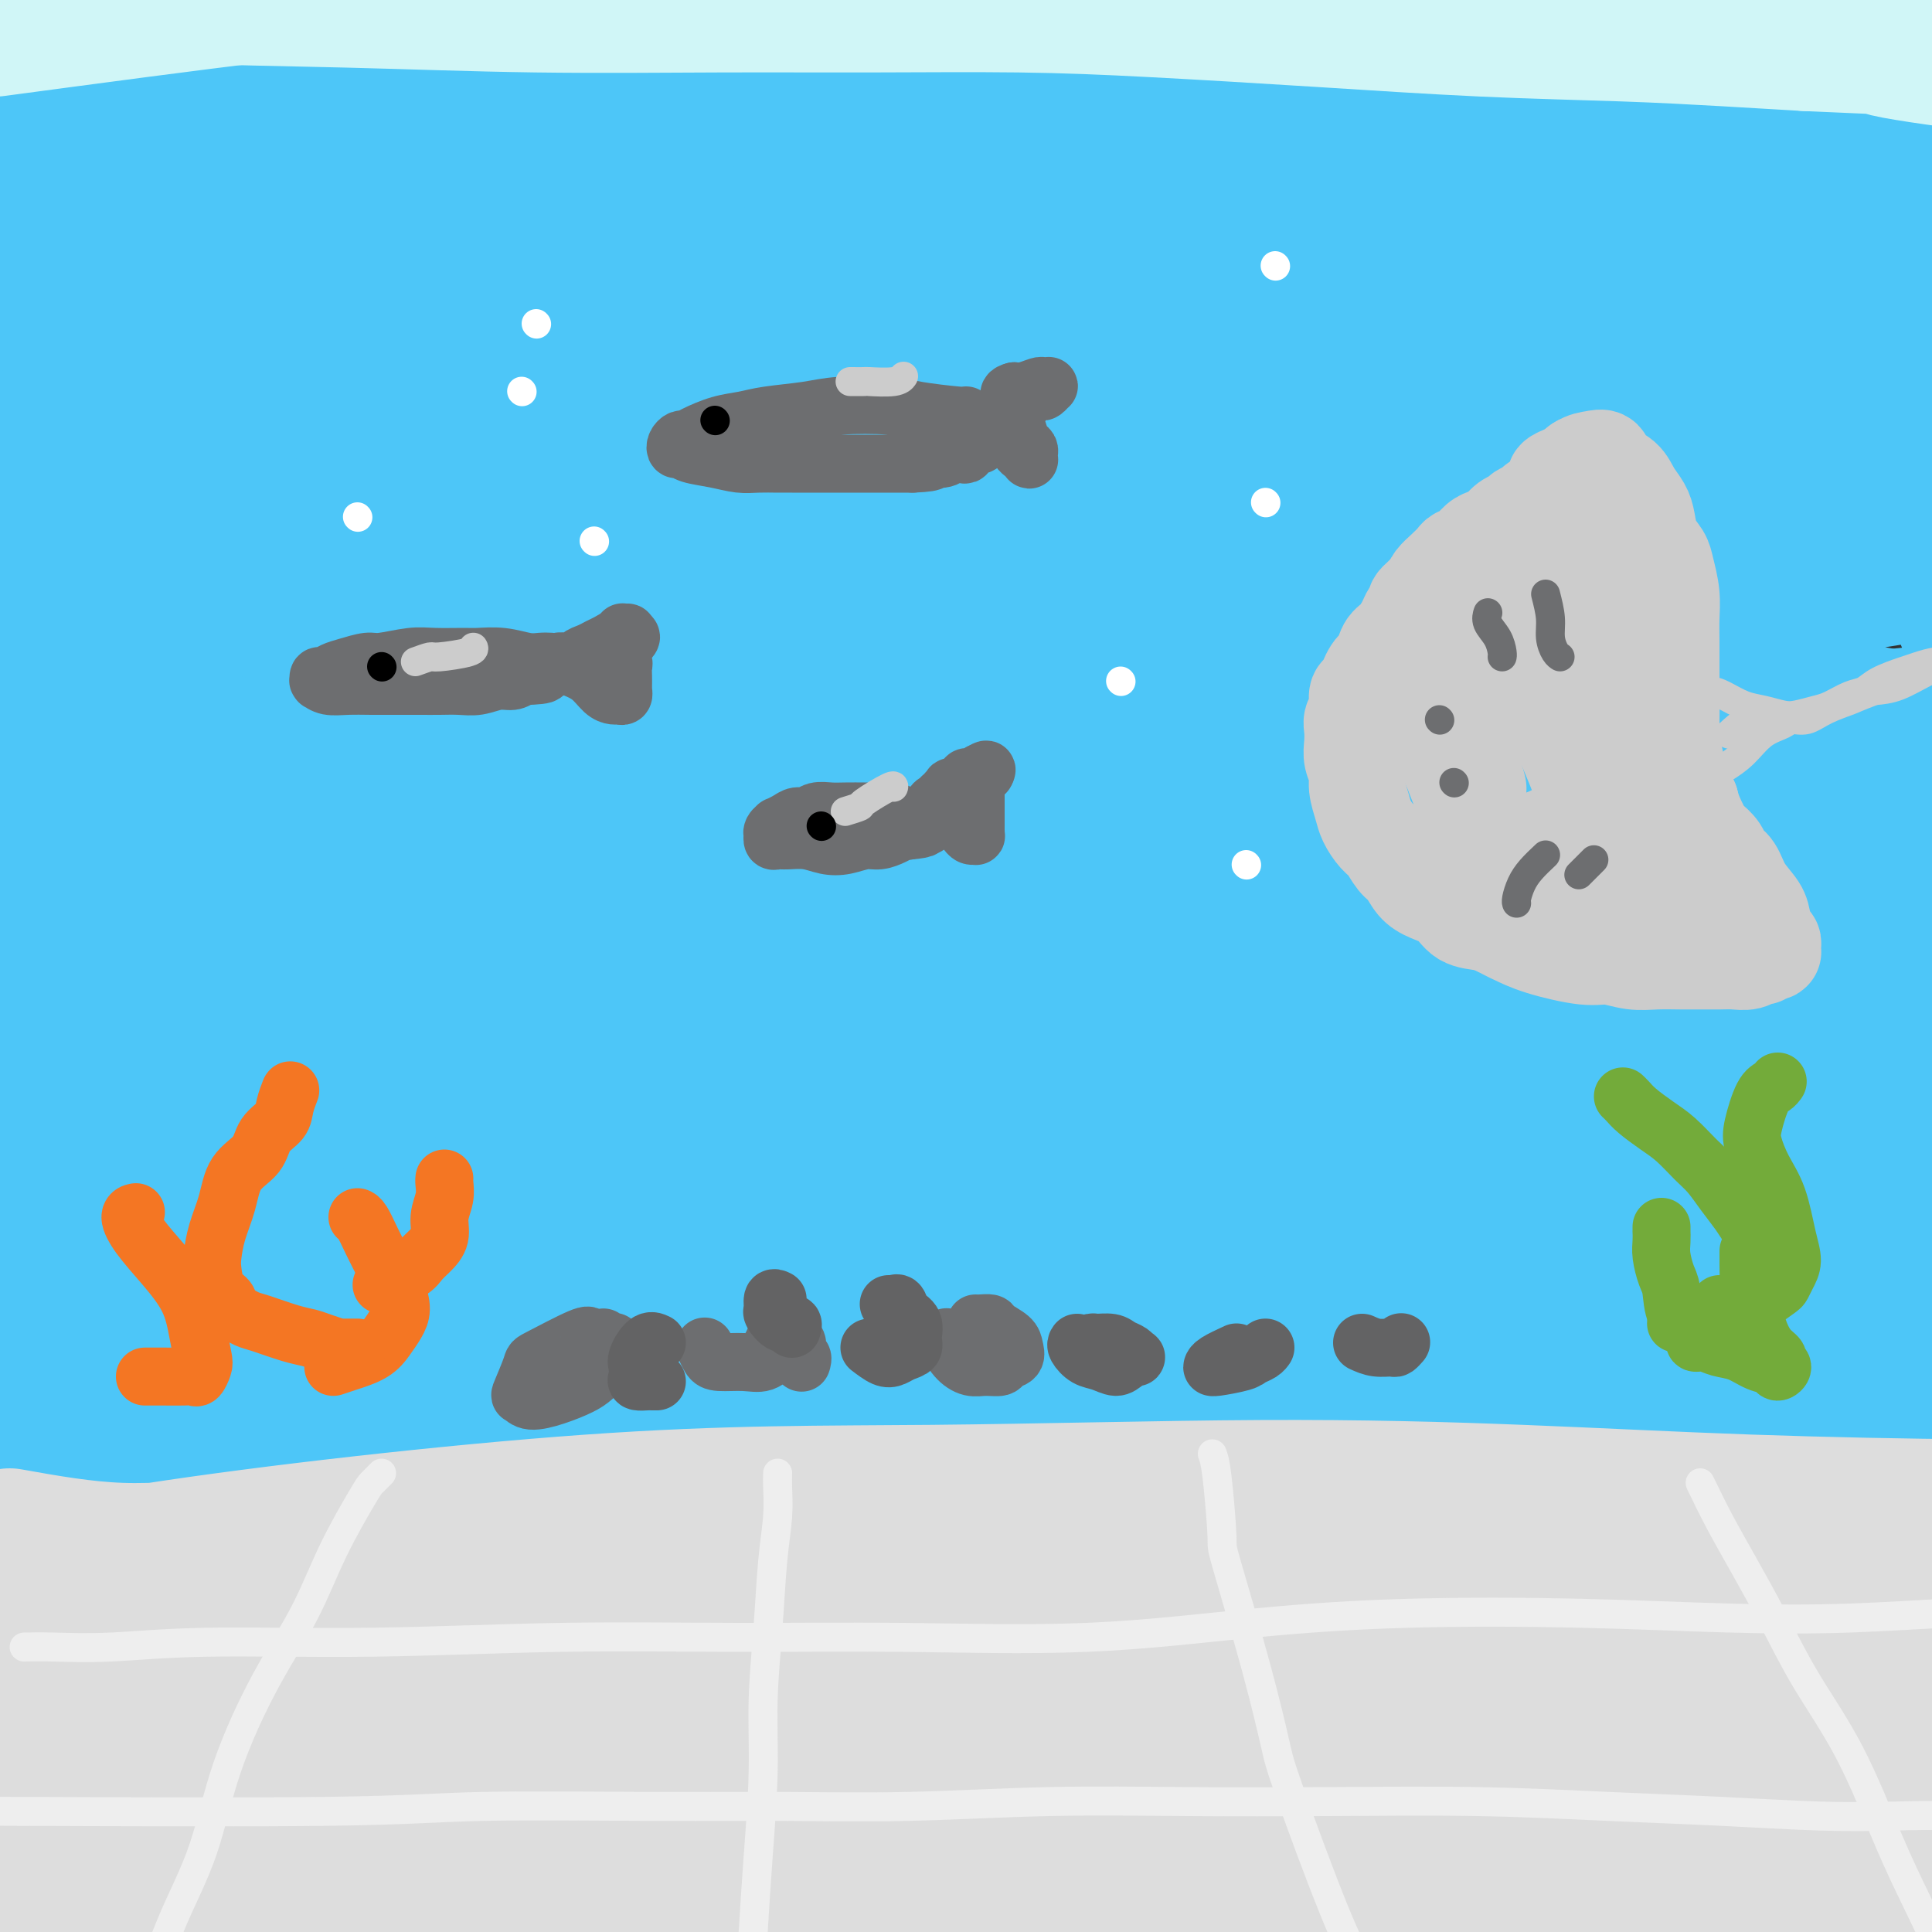
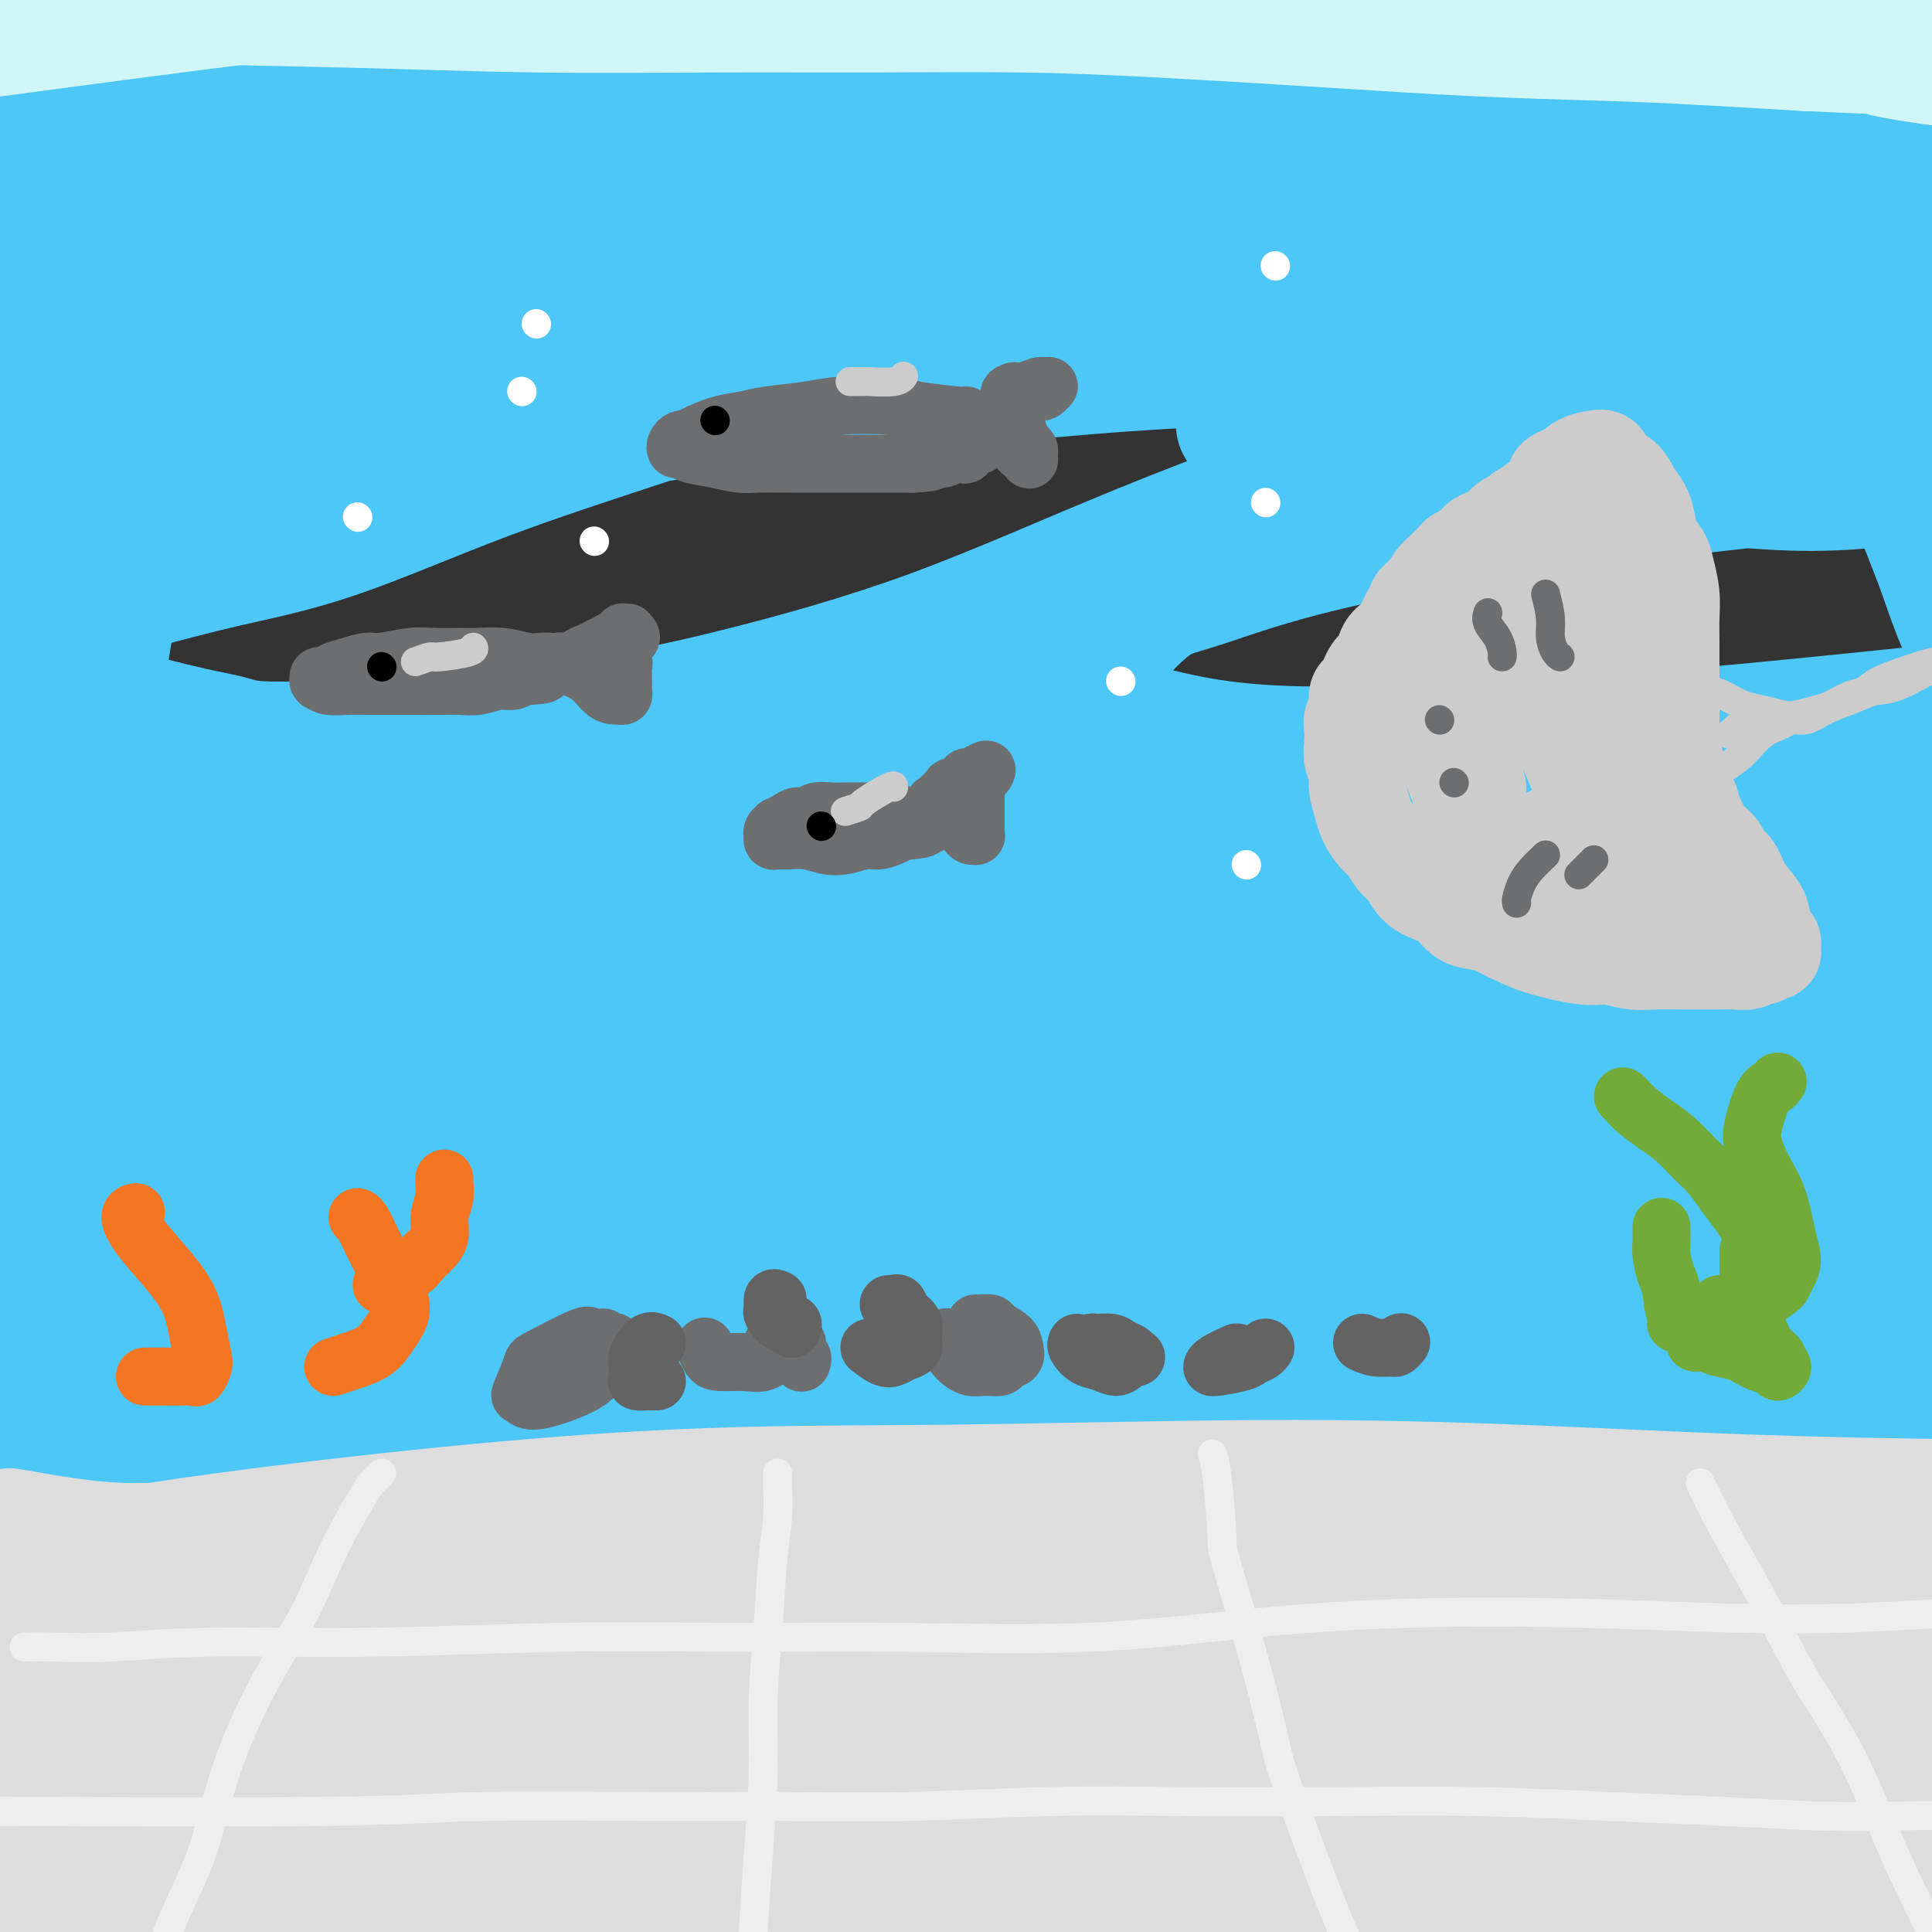
<svg xmlns="http://www.w3.org/2000/svg" viewBox="0 0 400 400" version="1.1">
  <rect x="0" y="0" width="400" height="400" fill="#333333" stroke="none" />
  <g fill="none" stroke="rgb(77,198,248)" stroke-width="28" stroke-linecap="round" stroke-linejoin="round">
    <path d="M-4,186c24.999,5.202 49.997,10.404 69,15c19.003,4.596 32.009,8.585 48,13c15.991,4.415 34.967,9.257 53,13c18.033,3.743 35.122,6.387 53,11c17.878,4.613 36.544,11.193 54,16c17.456,4.807 33.702,7.839 47,11c13.298,3.161 23.647,6.451 33,9c9.353,2.549 17.710,4.356 25,6c7.290,1.644 13.515,3.125 18,4c4.485,0.875 7.231,1.144 9,1c1.769,-0.144 2.562,-0.702 2,-1c-0.562,-0.298 -2.477,-0.336 -9,-3c-6.523,-2.664 -17.654,-7.955 -33,-14c-15.346,-6.045 -34.909,-12.845 -56,-19c-21.091,-6.155 -43.712,-11.666 -70,-19c-26.288,-7.334 -56.243,-16.491 -79,-23c-22.757,-6.509 -38.316,-10.370 -54,-14c-15.684,-3.630 -31.494,-7.028 -39,-9c-7.506,-1.972 -6.709,-2.517 -7,-3c-0.291,-0.483 -1.672,-0.904 -3,-1c-1.328,-0.096 -2.605,0.133 -4,0c-1.395,-0.133 -2.909,-0.629 -4,-1c-1.091,-0.371 -1.757,-0.618 -2,-1c-0.243,-0.382 -0.061,-0.898 0,-1c0.061,-0.102 0.001,0.209 6,2c5.999,1.791 18.055,5.060 34,9c15.945,3.940 35.778,8.550 56,13c20.222,4.450 40.833,8.739 63,14c22.167,5.261 45.891,11.493 69,17c23.109,5.507 45.603,10.288 63,14c17.397,3.712 29.699,6.356 42,9" />
    <path d="M380,254c59.260,13.236 40.909,7.325 35,5c-5.909,-2.325 0.623,-1.063 3,-1c2.377,0.063 0.598,-1.074 -3,-2c-3.598,-0.926 -9.015,-1.640 -21,-4c-11.985,-2.360 -30.537,-6.364 -50,-10c-19.463,-3.636 -39.838,-6.903 -64,-12c-24.162,-5.097 -52.113,-12.024 -94,-19c-41.887,-6.976 -97.711,-14.000 -133,-17c-35.289,-3.000 -50.042,-1.975 -57,-2c-6.958,-0.025 -6.122,-1.099 -5,-2c1.122,-0.901 2.530,-1.627 3,-2c0.470,-0.373 0.002,-0.393 0,0c-0.002,0.393 0.464,1.198 6,3c5.536,1.802 16.144,4.601 27,7c10.856,2.399 21.960,4.399 38,7c16.040,2.601 37.014,5.803 57,9c19.986,3.197 38.982,6.388 59,10c20.018,3.612 41.058,7.645 63,13c21.942,5.355 44.787,12.033 74,20c29.213,7.967 64.792,17.222 87,23c22.208,5.778 31.043,8.077 37,9c5.957,0.923 9.037,0.468 10,0c0.963,-0.468 -0.191,-0.951 0,-1c0.191,-0.049 1.729,0.336 -5,-2c-6.729,-2.336 -21.723,-7.394 -39,-12c-17.277,-4.606 -36.837,-8.760 -59,-13c-22.163,-4.240 -46.928,-8.565 -79,-13c-32.072,-4.435 -71.449,-8.982 -116,-11c-44.551,-2.018 -94.275,-1.509 -144,-1" />
    <path d="M10,236c-27.188,1.250 -23.158,4.876 -21,7c2.158,2.124 2.445,2.746 3,3c0.555,0.254 1.378,0.142 1,0c-0.378,-0.142 -1.955,-0.312 1,0c2.955,0.312 10.444,1.108 20,2c9.556,0.892 21.181,1.880 38,2c16.819,0.120 38.832,-0.627 60,-1c21.168,-0.373 41.492,-0.372 65,1c23.508,1.372 50.199,4.116 78,7c27.801,2.884 56.711,5.910 92,10c35.289,4.090 76.956,9.244 101,12c24.044,2.756 30.463,3.113 33,3c2.537,-0.113 1.191,-0.696 1,-1c-0.191,-0.304 0.772,-0.329 -2,-1c-2.772,-0.671 -9.278,-1.988 -19,-4c-9.722,-2.012 -22.660,-4.719 -42,-7c-19.340,-2.281 -45.081,-4.137 -71,-5c-25.919,-0.863 -52.017,-0.734 -82,-1c-29.983,-0.266 -63.852,-0.926 -108,2c-44.148,2.926 -98.575,9.437 -128,13c-29.425,3.563 -33.848,4.176 -35,5c-1.152,0.824 0.967,1.857 2,2c1.033,0.143 0.981,-0.603 2,0c1.019,0.603 3.110,2.557 10,4c6.890,1.443 18.579,2.377 36,2c17.421,-0.377 40.575,-2.063 63,-3c22.425,-0.937 44.121,-1.125 68,-1c23.879,0.125 49.939,0.562 76,1" />
    <path d="M252,288c63.932,0.581 120.262,3.533 154,4c33.738,0.467 44.884,-1.550 50,-3c5.116,-1.450 4.203,-2.334 5,-3c0.797,-0.666 3.303,-1.116 -2,-2c-5.303,-0.884 -18.414,-2.202 -22,-3c-3.586,-0.798 2.353,-1.075 -20,-2c-22.353,-0.925 -72.997,-2.498 -115,-2c-42.003,0.498 -75.365,3.066 -128,10c-52.635,6.934 -124.542,18.234 -158,26c-33.458,7.766 -28.465,11.998 -26,16c2.465,4.002 2.404,7.775 3,9c0.596,1.225 1.851,-0.096 3,0c1.149,0.096 2.191,1.609 8,2c5.809,0.391 16.383,-0.340 32,-2c15.617,-1.660 36.277,-4.247 58,-7c21.723,-2.753 44.510,-5.670 68,-8c23.490,-2.330 47.683,-4.074 74,-5c26.317,-0.926 54.758,-1.036 92,-1c37.242,0.036 83.285,0.218 109,0c25.715,-0.218 31.104,-0.836 34,-2c2.896,-1.164 3.301,-2.873 3,-4c-0.301,-1.127 -1.308,-1.673 -3,-2c-1.692,-0.327 -4.071,-0.436 -14,-1c-9.929,-0.564 -27.410,-1.582 -51,-1c-23.590,0.582 -53.291,2.764 -83,5c-29.709,2.236 -59.427,4.527 -108,14c-48.573,9.473 -116.000,26.127 -156,37c-40.000,10.873 -52.571,15.964 -57,19c-4.429,3.036 -0.714,4.018 3,5" />
    <path d="M5,387c1.112,0.578 2.394,-0.477 3,-1c0.606,-0.523 0.538,-0.514 1,0c0.462,0.514 1.455,1.533 7,0c5.545,-1.533 15.644,-5.618 34,-10c18.356,-4.382 44.971,-9.062 71,-13c26.029,-3.938 51.474,-7.135 79,-9c27.526,-1.865 57.133,-2.398 97,-2c39.867,0.398 89.992,1.726 117,2c27.008,0.274 30.898,-0.508 34,-1c3.102,-0.492 5.417,-0.696 6,-1c0.583,-0.304 -0.564,-0.709 0,-1c0.564,-0.291 2.841,-0.467 -4,0c-6.841,0.467 -22.799,1.576 -44,2c-21.201,0.424 -47.643,0.163 -76,1c-28.357,0.837 -58.628,2.771 -111,9c-52.372,6.229 -126.844,16.754 -167,25c-40.156,8.246 -45.997,14.212 -48,17c-2.003,2.788 -0.167,2.397 1,2c1.167,-0.397 1.667,-0.799 2,-1c0.333,-0.201 0.499,-0.201 1,0c0.501,0.201 1.336,0.604 7,0c5.664,-0.604 16.157,-2.216 33,-4c16.843,-1.784 40.036,-3.740 63,-5c22.964,-1.260 45.698,-1.823 71,-2c25.302,-0.177 53.172,0.033 81,1c27.828,0.967 55.614,2.690 89,3c33.386,0.310 72.371,-0.793 97,-1c24.629,-0.207 34.900,0.480 38,1c3.100,0.520 -0.973,0.871 -3,1c-2.027,0.129 -2.008,0.037 -2,0c0.008,-0.037 0.004,-0.018 0,0" />
-     <path d="M482,400c-1.641,0.450 -3.242,1.073 -13,1c-9.758,-0.073 -27.672,-0.844 -52,-1c-24.328,-0.156 -55.071,0.302 -68,0c-12.929,-0.302 -8.046,-1.366 -35,-1c-26.954,0.366 -85.745,2.161 -123,4c-37.255,1.839 -52.973,3.722 -78,7c-25.027,3.278 -59.361,7.950 -76,11c-16.639,3.050 -15.581,4.477 -16,5c-0.419,0.523 -2.316,0.142 -3,0c-0.684,-0.142 -0.156,-0.045 0,0c0.156,0.045 -0.059,0.040 0,0c0.059,-0.040 0.393,-0.114 4,-1c3.607,-0.886 10.486,-2.585 23,-5c12.514,-2.415 30.664,-5.545 50,-8c19.336,-2.455 39.857,-4.234 62,-6c22.143,-1.766 45.909,-3.518 70,-4c24.091,-0.482 48.508,0.307 82,0c33.492,-0.307 76.058,-1.711 97,-3c20.942,-1.289 20.261,-2.462 21,-3c0.739,-0.538 2.900,-0.441 8,-1c5.100,-0.559 13.139,-1.774 17,-2c3.861,-0.226 3.543,0.536 4,1c0.457,0.464 1.689,0.631 -1,1c-2.689,0.369 -9.297,0.939 -26,1c-16.703,0.061 -43.500,-0.387 -70,-2c-26.500,-1.613 -52.702,-4.390 -84,-7c-31.298,-2.610 -67.690,-5.053 -109,-6c-41.310,-0.947 -87.537,-0.398 -112,0c-24.463,0.398 -27.163,0.646 -29,1c-1.837,0.354 -2.811,0.816 -4,1c-1.189,0.184 -2.595,0.092 -4,0" />
    <path d="M17,383c-23.174,0.040 -6.610,-0.860 -1,-1c5.610,-0.140 0.264,0.482 1,0c0.736,-0.482 7.552,-2.066 12,-3c4.448,-0.934 6.527,-1.216 22,-3c15.473,-1.784 44.340,-5.068 70,-7c25.660,-1.932 48.112,-2.510 75,-3c26.888,-0.490 58.211,-0.891 86,0c27.789,0.891 52.042,3.075 80,4c27.958,0.925 59.619,0.590 74,0c14.381,-0.590 11.482,-1.434 11,-2c-0.482,-0.566 1.453,-0.855 3,-1c1.547,-0.145 2.707,-0.147 3,0c0.293,0.147 -0.281,0.443 -8,1c-7.719,0.557 -22.582,1.375 -43,1c-20.418,-0.375 -46.390,-1.945 -76,-3c-29.610,-1.055 -62.858,-1.597 -97,-2c-34.142,-0.403 -69.177,-0.668 -109,1c-39.823,1.668 -84.433,5.270 -104,7c-19.567,1.730 -14.089,1.589 -11,1c3.089,-0.589 3.790,-1.626 4,-2c0.210,-0.374 -0.071,-0.084 0,0c0.071,0.084 0.495,-0.039 1,0c0.505,0.039 1.091,0.240 3,0c1.909,-0.240 5.143,-0.919 19,-2c13.857,-1.081 38.339,-2.562 62,-3c23.661,-0.438 46.503,0.166 71,1c24.497,0.834 50.650,1.897 78,4c27.350,2.103 55.898,5.244 89,8c33.102,2.756 70.758,5.127 91,6c20.242,0.873 23.069,0.250 26,0c2.931,-0.250 5.965,-0.125 9,0" />
    <path d="M458,385c47.263,2.837 18.919,0.930 9,0c-9.919,-0.930 -1.414,-0.882 3,-1c4.414,-0.118 4.735,-0.402 -13,1c-17.735,1.402 -53.528,4.489 -81,6c-27.472,1.511 -46.623,1.445 -68,2c-21.377,0.555 -44.981,1.732 -69,3c-24.019,1.268 -48.453,2.627 -69,4c-20.547,1.373 -37.206,2.759 -50,4c-12.794,1.241 -21.722,2.338 -28,3c-6.278,0.662 -9.905,0.890 -12,1c-2.095,0.110 -2.658,0.102 -3,0c-0.342,-0.102 -0.463,-0.297 2,-1c2.463,-0.703 7.509,-1.913 16,-3c8.491,-1.087 20.428,-2.051 35,-3c14.572,-0.949 31.780,-1.885 51,-3c19.220,-1.115 40.451,-2.411 63,-3c22.549,-0.589 46.415,-0.472 65,-1c18.585,-0.528 31.887,-1.701 42,-3c10.113,-1.299 17.035,-2.725 21,-4c3.965,-1.275 4.973,-2.400 6,-3c1.027,-0.600 2.075,-0.675 0,-1c-2.075,-0.325 -7.272,-0.899 -18,-2c-10.728,-1.101 -26.987,-2.727 -44,-4c-17.013,-1.273 -34.780,-2.192 -58,-3c-23.220,-0.808 -51.894,-1.504 -77,-2c-25.106,-0.496 -46.644,-0.790 -72,-1c-25.356,-0.210 -54.528,-0.335 -70,0c-15.472,0.335 -17.242,1.129 -20,1c-2.758,-0.129 -6.502,-1.180 -8,-2c-1.498,-0.820 -0.749,-1.410 0,-2" />
    <path d="M11,368c-0.951,-0.861 0.673,-1.014 1,-1c0.327,0.014 -0.643,0.193 -1,0c-0.357,-0.193 -0.102,-0.759 0,-1c0.102,-0.241 0.052,-0.158 0,0c-0.052,0.158 -0.107,0.392 1,0c1.107,-0.392 3.377,-1.409 15,-3c11.623,-1.591 32.598,-3.754 54,-6c21.402,-2.246 43.232,-4.575 63,-6c19.768,-1.425 37.476,-1.947 57,-3c19.524,-1.053 40.865,-2.636 61,-3c20.135,-0.364 39.064,0.491 65,1c25.936,0.509 58.880,0.672 76,1c17.120,0.328 18.417,0.822 20,1c1.583,0.178 3.452,0.041 5,0c1.548,-0.041 2.774,0.012 4,0c1.226,-0.012 2.453,-0.091 -2,0c-4.453,0.091 -14.585,0.352 -30,-1c-15.415,-1.352 -36.114,-4.316 -60,-7c-23.886,-2.684 -50.960,-5.087 -83,-8c-32.040,-2.913 -69.046,-6.337 -112,-8c-42.954,-1.663 -91.856,-1.564 -117,-1c-25.144,0.564 -26.530,1.595 -27,2c-0.470,0.405 -0.024,0.186 1,0c1.024,-0.186 2.625,-0.339 4,0c1.375,0.339 2.524,1.168 10,1c7.476,-0.168 21.279,-1.334 48,-2c26.721,-0.666 66.361,-0.833 106,-1" />
    <path d="M170,323c50.404,0.464 91.914,2.624 123,4c31.086,1.376 51.747,1.969 72,1c20.253,-0.969 40.099,-3.499 49,-6c8.901,-2.501 6.857,-4.972 6,-6c-0.857,-1.028 -0.526,-0.612 -6,-2c-5.474,-1.388 -16.752,-4.581 -33,-7c-16.248,-2.419 -37.465,-4.063 -57,-6c-19.535,-1.937 -37.386,-4.168 -84,-4c-46.614,0.168 -121.989,2.736 -166,6c-44.011,3.264 -56.658,7.225 -64,10c-7.342,2.775 -9.377,4.363 -9,5c0.377,0.637 3.168,0.321 4,0c0.832,-0.321 -0.295,-0.649 0,-1c0.295,-0.351 2.014,-0.725 5,-2c2.986,-1.275 7.241,-3.451 22,-7c14.759,-3.549 40.024,-8.470 65,-12c24.976,-3.530 49.663,-5.671 78,-7c28.337,-1.329 60.325,-1.848 90,-1c29.675,0.848 57.036,3.064 87,5c29.964,1.936 62.530,3.593 77,4c14.470,0.407 10.844,-0.438 9,-1c-1.844,-0.562 -1.904,-0.843 -2,-1c-0.096,-0.157 -0.227,-0.191 -8,0c-7.773,0.191 -23.189,0.606 -42,0c-18.811,-0.606 -41.019,-2.233 -70,-4c-28.981,-1.767 -64.735,-3.675 -115,-3c-50.265,0.675 -115.040,3.934 -153,6c-37.960,2.066 -49.105,2.941 -52,3c-2.895,0.059 2.458,-0.697 5,-1c2.542,-0.303 2.271,-0.151 2,0" />
    <path d="M3,296c0.858,-0.250 -0.498,-0.375 1,-4c1.498,-3.625 5.849,-10.750 11,-16c5.151,-5.250 11.102,-8.624 27,-13c15.898,-4.376 41.744,-9.755 67,-13c25.256,-3.245 49.922,-4.357 77,-5c27.078,-0.643 56.569,-0.818 84,-1c27.431,-0.182 52.802,-0.373 70,-1c17.198,-0.627 26.224,-1.690 32,-3c5.776,-1.310 8.301,-2.865 10,-4c1.699,-1.135 2.571,-1.849 -3,-3c-5.571,-1.151 -17.586,-2.738 -33,-5c-15.414,-2.262 -34.227,-5.198 -64,-8c-29.773,-2.802 -70.505,-5.471 -125,-7c-54.495,-1.529 -122.753,-1.918 -152,-2c-29.247,-0.082 -19.484,0.143 -15,0c4.484,-0.143 3.690,-0.655 3,-1c-0.690,-0.345 -1.275,-0.524 1,0c2.275,0.524 7.412,1.752 13,3c5.588,1.248 11.628,2.515 25,2c13.372,-0.515 34.074,-2.814 56,-5c21.926,-2.186 45.074,-4.260 70,-6c24.926,-1.740 51.628,-3.145 79,-4c27.372,-0.855 55.413,-1.158 90,-1c34.587,0.158 75.719,0.777 100,0c24.281,-0.777 31.710,-2.951 35,-5c3.290,-2.049 2.439,-3.972 1,-5c-1.439,-1.028 -3.468,-1.162 -3,-1c0.468,0.162 3.434,0.621 -3,-1c-6.434,-1.621 -22.267,-5.320 -46,-8c-23.733,-2.680 -55.367,-4.340 -87,-6" />
    <path d="M324,173c-34.777,-1.235 -78.218,-1.322 -138,2c-59.782,3.322 -135.905,10.052 -171,14c-35.095,3.948 -29.162,5.115 -27,6c2.162,0.885 0.551,1.487 1,2c0.449,0.513 2.956,0.935 3,1c0.044,0.065 -2.375,-0.227 1,0c3.375,0.227 12.542,0.975 24,0c11.458,-0.975 25.205,-3.671 41,-6c15.795,-2.329 33.639,-4.289 53,-6c19.361,-1.711 40.240,-3.173 62,-4c21.760,-0.827 44.402,-1.020 68,0c23.598,1.020 48.151,3.252 78,6c29.849,2.748 64.992,6.014 86,7c21.008,0.986 27.881,-0.306 31,-1c3.119,-0.694 2.484,-0.790 2,-1c-0.484,-0.210 -0.817,-0.535 0,-1c0.817,-0.465 2.784,-1.070 -4,-4c-6.784,-2.930 -22.319,-8.187 -43,-13c-20.681,-4.813 -46.510,-9.183 -80,-12c-33.490,-2.817 -74.642,-4.079 -130,-2c-55.358,2.079 -124.921,7.501 -159,11c-34.079,3.499 -32.674,5.075 -32,6c0.674,0.925 0.619,1.199 1,2c0.381,0.801 1.200,2.130 2,3c0.800,0.870 1.581,1.280 1,2c-0.581,0.720 -2.526,1.748 2,1c4.526,-0.748 15.522,-3.272 27,-6c11.478,-2.728 23.437,-5.659 38,-9c14.563,-3.341 31.728,-7.092 50,-10c18.272,-2.908 37.649,-4.974 59,-6c21.351,-1.026 44.675,-1.013 68,-1" />
-     <path d="M238,154c24.169,0.665 50.592,2.826 83,5c32.408,2.174 70.802,4.361 91,5c20.198,0.639 22.201,-0.270 23,-1c0.799,-0.730 0.395,-1.281 1,-2c0.605,-0.719 2.219,-1.604 3,-2c0.781,-0.396 0.729,-0.301 -7,-2c-7.729,-1.699 -23.134,-5.190 -43,-9c-19.866,-3.810 -44.195,-7.939 -76,-12c-31.805,-4.061 -71.088,-8.055 -120,-9c-48.912,-0.945 -107.452,1.159 -139,3c-31.548,1.841 -36.103,3.418 -38,5c-1.897,1.582 -1.135,3.170 -1,4c0.135,0.830 -0.357,0.902 0,1c0.357,0.098 1.563,0.223 1,1c-0.563,0.777 -2.894,2.206 6,2c8.894,-0.206 29.014,-2.046 39,-3c9.986,-0.954 9.837,-1.022 35,-3c25.163,-1.978 75.639,-5.866 113,-8c37.361,-2.134 61.609,-2.516 86,-3c24.391,-0.484 48.925,-1.072 70,-3c21.075,-1.928 38.689,-5.196 47,-8c8.311,-2.804 7.317,-5.146 6,-6c-1.317,-0.854 -2.958,-0.222 -4,0c-1.042,0.222 -1.486,0.033 -10,0c-8.514,-0.033 -25.097,0.091 -45,-1c-19.903,-1.091 -43.125,-3.397 -75,-5c-31.875,-1.603 -72.403,-2.504 -127,-2c-54.597,0.504 -123.263,2.413 -152,2c-28.737,-0.413 -17.545,-3.150 -13,-5c4.545,-1.850 2.441,-2.814 2,-3c-0.441,-0.186 0.779,0.407 2,1" />
    <path d="M-4,96c0.600,0.878 0.101,4.073 13,4c12.899,-0.073 39.198,-3.416 60,-6c20.802,-2.584 36.108,-4.411 65,-8c28.892,-3.589 71.369,-8.939 104,-11c32.631,-2.061 55.417,-0.832 87,0c31.583,0.832 71.964,1.266 93,1c21.036,-0.266 22.728,-1.232 24,-2c1.272,-0.768 2.123,-1.338 3,-2c0.877,-0.662 1.781,-1.417 3,-2c1.219,-0.583 2.755,-0.995 -5,-3c-7.755,-2.005 -24.799,-5.603 -46,-9c-21.201,-3.397 -46.558,-6.592 -80,-9c-33.442,-2.408 -74.968,-4.027 -133,-3c-58.032,1.027 -132.571,4.701 -167,8c-34.429,3.299 -28.749,6.223 -26,8c2.749,1.777 2.568,2.407 3,3c0.432,0.593 1.476,1.151 1,2c-0.476,0.849 -2.471,1.991 1,3c3.471,1.009 12.410,1.884 25,1c12.590,-0.884 28.832,-3.527 49,-6c20.168,-2.473 44.262,-4.774 66,-7c21.738,-2.226 41.120,-4.375 63,-6c21.880,-1.625 46.258,-2.727 71,-3c24.742,-0.273 49.847,0.282 79,1c29.153,0.718 62.353,1.600 78,1c15.647,-0.600 13.743,-2.680 13,-4c-0.743,-1.320 -0.323,-1.880 0,-2c0.323,-0.120 0.548,0.198 -1,0c-1.548,-0.198 -4.871,-0.914 -15,-2c-10.129,-1.086 -27.065,-2.543 -44,-4" />
    <path d="M380,39c-14.523,-2.159 -20.831,-3.555 -80,-6c-59.169,-2.445 -171.199,-5.937 -229,-6c-57.801,-0.063 -61.373,3.304 -63,5c-1.627,1.696 -1.308,1.720 -1,2c0.308,0.280 0.605,0.814 1,1c0.395,0.186 0.887,0.022 1,0c0.113,-0.022 -0.154,0.096 0,0c0.154,-0.096 0.728,-0.406 1,0c0.272,0.406 0.241,1.527 6,2c5.759,0.473 17.308,0.299 35,-1c17.692,-1.299 41.527,-3.724 63,-5c21.473,-1.276 40.582,-1.402 60,-2c19.418,-0.598 39.143,-1.669 60,-3c20.857,-1.331 42.846,-2.921 61,-5c18.154,-2.079 32.475,-4.646 43,-7c10.525,-2.354 17.255,-4.496 21,-6c3.745,-1.504 4.505,-2.371 5,-3c0.495,-0.629 0.725,-1.022 -2,-1c-2.725,0.022 -8.404,0.458 -18,1c-9.596,0.542 -23.109,1.189 -39,1c-15.891,-0.189 -34.160,-1.214 -61,-2c-26.840,-0.786 -62.249,-1.332 -106,-1c-43.751,0.332 -95.843,1.543 -120,3c-24.157,1.457 -20.380,3.159 -19,4c1.380,0.841 0.362,0.819 0,1c-0.362,0.181 -0.069,0.565 0,1c0.069,0.435 -0.084,0.921 0,1c0.084,0.079 0.407,-0.248 0,0c-0.407,0.248 -1.545,1.071 1,2c2.545,0.929 8.772,1.965 15,3" />
    <path d="M15,18c5.705,1.271 11.968,1.947 24,2c12.032,0.053 29.831,-0.519 49,-1c19.169,-0.481 39.706,-0.872 59,-1c19.294,-0.128 37.346,0.008 58,0c20.654,-0.008 43.910,-0.160 68,0c24.090,0.160 49.015,0.632 67,1c17.985,0.368 29.031,0.631 44,0c14.969,-0.631 33.861,-2.155 42,-3c8.139,-0.845 5.526,-1.011 5,-1c-0.526,0.011 1.034,0.198 2,0c0.966,-0.198 1.337,-0.782 2,-1c0.663,-0.218 1.616,-0.070 -1,0c-2.616,0.070 -8.803,0.062 -20,0c-11.197,-0.062 -27.403,-0.178 -45,0c-17.597,0.178 -36.583,0.651 -61,1c-24.417,0.349 -54.263,0.575 -86,1c-31.737,0.425 -65.364,1.049 -104,5c-38.636,3.951 -82.281,11.229 -103,16c-20.719,4.771 -18.511,7.033 -18,10c0.511,2.967 -0.675,6.637 -1,9c-0.325,2.363 0.210,3.420 1,4c0.790,0.580 1.835,0.685 1,1c-0.835,0.315 -3.548,0.840 1,-1c4.548,-1.840 16.358,-6.045 27,-10c10.642,-3.955 20.115,-7.658 36,-12c15.885,-4.342 38.182,-9.321 59,-14c20.818,-4.679 40.159,-9.058 60,-13c19.841,-3.942 40.184,-7.448 64,-10c23.816,-2.552 51.104,-4.148 73,-5c21.896,-0.852 38.399,-0.958 53,-1c14.601,-0.042 27.301,-0.021 40,0" />
    <path d="M411,-5c28.233,-0.557 15.814,1.052 11,2c-4.814,0.948 -2.023,1.237 -1,1c1.023,-0.237 0.280,-0.998 -3,0c-3.280,0.998 -9.095,3.756 -18,6c-8.905,2.244 -20.899,3.975 -35,5c-14.101,1.025 -30.308,1.343 -52,1c-21.692,-0.343 -48.870,-1.346 -79,-2c-30.130,-0.654 -63.212,-0.960 -97,-1c-33.788,-0.040 -68.281,0.185 -87,0c-18.719,-0.185 -21.663,-0.781 -24,-1c-2.337,-0.219 -4.065,-0.063 -5,0c-0.935,0.063 -1.076,0.031 -1,0c0.076,-0.031 0.370,-0.061 0,0c-0.370,0.061 -1.405,0.213 -2,0c-0.595,-0.213 -0.751,-0.789 -1,-1c-0.249,-0.211 -0.593,-0.055 -1,0c-0.407,0.055 -0.878,0.011 -1,0c-0.122,-0.011 0.106,0.012 0,0c-0.106,-0.012 -0.545,-0.059 -1,0c-0.455,0.059 -0.925,0.226 -1,0c-0.075,-0.226 0.245,-0.843 0,-1c-0.245,-0.157 -1.053,0.148 2,0c3.053,-0.148 9.969,-0.748 21,-1c11.031,-0.252 26.176,-0.157 44,0c17.824,0.157 38.325,0.377 58,1c19.675,0.623 38.524,1.649 58,3c19.476,1.351 39.578,3.028 62,5c22.422,1.972 47.165,4.240 67,6c19.835,1.760 34.763,3.012 53,4c18.237,0.988 39.782,1.711 51,2c11.218,0.289 12.109,0.145 13,0" />
    <path d="M442,24c48.496,2.993 17.738,0.477 7,-1c-10.738,-1.477 -1.454,-1.915 2,-2c3.454,-0.085 1.080,0.182 0,0c-1.080,-0.182 -0.866,-0.813 -1,-1c-0.134,-0.187 -0.615,0.069 -6,0c-5.385,-0.069 -15.675,-0.463 -28,0c-12.325,0.463 -26.687,1.785 -41,4c-14.313,2.215 -28.579,5.325 -41,9c-12.421,3.675 -22.997,7.915 -33,12c-10.003,4.085 -19.433,8.014 -26,12c-6.567,3.986 -10.273,8.030 -13,11c-2.727,2.970 -4.477,4.865 -5,6c-0.523,1.135 0.179,1.509 0,2c-0.179,0.491 -1.241,1.100 1,0c2.241,-1.100 7.784,-3.909 15,-7c7.216,-3.091 16.107,-6.463 26,-9c9.893,-2.537 20.790,-4.239 32,-6c11.210,-1.761 22.733,-3.582 33,-5c10.267,-1.418 19.279,-2.434 27,-3c7.721,-0.566 14.151,-0.684 19,-1c4.849,-0.316 8.117,-0.831 10,0c1.883,0.831 2.380,3.007 3,4c0.620,0.993 1.363,0.804 0,2c-1.363,1.196 -4.833,3.776 -10,7c-5.167,3.224 -12.030,7.091 -22,10c-9.970,2.909 -23.047,4.860 -36,7c-12.953,2.140 -25.783,4.468 -37,6c-11.217,1.532 -20.821,2.266 -28,3c-7.179,0.734 -11.933,1.467 -15,2c-3.067,0.533 -4.448,0.867 -5,1c-0.552,0.133 -0.276,0.067 0,0" />
    <path d="M270,87c-20.870,2.472 -12.545,-0.850 2,0c14.545,0.850 35.310,5.870 46,8c10.690,2.130 11.303,1.371 19,2c7.697,0.629 22.476,2.648 34,3c11.524,0.352 19.791,-0.963 27,-2c7.209,-1.037 13.359,-1.796 18,-3c4.641,-1.204 7.774,-2.852 10,-4c2.226,-1.148 3.545,-1.795 4,-2c0.455,-0.205 0.047,0.033 0,0c-0.047,-0.033 0.267,-0.335 -1,0c-1.267,0.335 -4.116,1.309 -13,3c-8.884,1.691 -23.804,4.099 -30,5c-6.196,0.901 -3.669,0.294 -20,2c-16.331,1.706 -51.521,5.726 -75,10c-23.479,4.274 -35.246,8.803 -42,11c-6.754,2.197 -8.493,2.061 -13,6c-4.507,3.939 -11.781,11.953 -12,17c-0.219,5.047 6.619,7.129 14,9c7.381,1.871 15.307,3.533 28,4c12.693,0.467 30.152,-0.260 45,-1c14.848,-0.740 27.083,-1.491 44,-3c16.917,-1.509 38.514,-3.775 50,-5c11.486,-1.225 12.859,-1.409 16,-2c3.141,-0.591 8.050,-1.588 12,-2c3.950,-0.412 6.940,-0.239 9,0c2.060,0.239 3.190,0.545 4,1c0.810,0.455 1.300,1.058 1,2c-0.300,0.942 -1.390,2.221 -5,5c-3.610,2.779 -9.741,7.056 -19,11c-9.259,3.944 -21.645,7.555 -34,11c-12.355,3.445 -24.677,6.722 -37,10" />
    <path d="M352,183c-15.589,4.788 -19.061,6.258 -22,8c-2.939,1.742 -5.346,3.755 -6,5c-0.654,1.245 0.446,1.723 2,2c1.554,0.277 3.562,0.353 13,1c9.438,0.647 26.307,1.865 40,3c13.693,1.135 24.209,2.186 31,3c6.791,0.814 9.856,1.392 13,2c3.144,0.608 6.367,1.246 8,2c1.633,0.754 1.674,1.623 2,2c0.326,0.377 0.935,0.264 1,0c0.065,-0.264 -0.414,-0.677 -4,0c-3.586,0.677 -10.278,2.444 -18,4c-7.722,1.556 -16.473,2.901 -25,4c-8.527,1.099 -16.829,1.951 -22,3c-5.171,1.049 -7.213,2.297 -8,3c-0.787,0.703 -0.321,0.863 0,1c0.321,0.137 0.497,0.250 3,1c2.503,0.750 7.332,2.137 13,3c5.668,0.863 12.174,1.202 18,2c5.826,0.798 10.973,2.053 16,3c5.027,0.947 9.936,1.584 14,2c4.064,0.416 7.283,0.609 10,1c2.717,0.391 4.932,0.979 6,1c1.068,0.021 0.990,-0.526 1,-1c0.010,-0.474 0.109,-0.877 0,-1c-0.109,-0.123 -0.424,0.033 -3,-1c-2.576,-1.033 -7.412,-3.256 -13,-5c-5.588,-1.744 -11.928,-3.008 -21,-5c-9.072,-1.992 -20.878,-4.712 -29,-7c-8.122,-2.288 -12.561,-4.144 -17,-6" />
    <path d="M355,213c-10.711,-2.960 -3.988,-1.359 -1,-1c2.988,0.359 2.243,-0.522 4,-2c1.757,-1.478 6.017,-3.553 11,-6c4.983,-2.447 10.690,-5.268 16,-8c5.310,-2.732 10.223,-5.377 14,-8c3.777,-2.623 6.418,-5.224 9,-8c2.582,-2.776 5.104,-5.727 7,-8c1.896,-2.273 3.166,-3.866 4,-6c0.834,-2.134 1.231,-4.807 1,-7c-0.231,-2.193 -1.089,-3.904 -2,-6c-0.911,-2.096 -1.877,-4.575 -3,-7c-1.123,-2.425 -2.405,-4.794 -4,-8c-1.595,-3.206 -3.502,-7.248 -5,-11c-1.498,-3.752 -2.588,-7.215 -4,-11c-1.412,-3.785 -3.147,-7.893 -5,-13c-1.853,-5.107 -3.823,-11.214 -6,-16c-2.177,-4.786 -4.561,-8.251 -7,-12c-2.439,-3.749 -4.934,-7.784 -8,-10c-3.066,-2.216 -6.704,-2.615 -9,-3c-2.296,-0.385 -3.249,-0.755 -7,1c-3.751,1.755 -10.301,5.637 -17,9c-6.699,3.363 -13.547,6.207 -23,10c-9.453,3.793 -21.513,8.533 -36,14c-14.487,5.467 -31.403,11.659 -47,18c-15.597,6.341 -29.877,12.831 -44,18c-14.123,5.169 -28.089,9.016 -40,12c-11.911,2.984 -21.766,5.103 -38,7c-16.234,1.897 -38.846,3.570 -51,4c-12.154,0.430 -13.849,-0.384 -16,-1c-2.151,-0.616 -4.757,-1.033 -9,-2c-4.243,-0.967 -10.121,-2.483 -16,-4" />
    <path d="M23,148c-6.570,-1.293 -2.497,-1.025 -2,-1c0.497,0.025 -2.584,-0.194 -4,0c-1.416,0.194 -1.166,0.800 -1,1c0.166,0.200 0.249,-0.008 0,1c-0.249,1.008 -0.831,3.231 -1,6c-0.169,2.769 0.075,6.082 0,10c-0.075,3.918 -0.469,8.440 -1,13c-0.531,4.560 -1.199,9.157 -2,13c-0.801,3.843 -1.734,6.931 -2,10c-0.266,3.069 0.135,6.117 0,8c-0.135,1.883 -0.808,2.600 -1,3c-0.192,0.400 0.095,0.484 0,0c-0.095,-0.484 -0.573,-1.536 -1,-4c-0.427,-2.464 -0.805,-6.340 -1,-12c-0.195,-5.660 -0.208,-13.105 0,-22c0.208,-8.895 0.636,-19.241 1,-28c0.364,-8.759 0.665,-15.933 1,-22c0.335,-6.067 0.703,-11.027 1,-16c0.297,-4.973 0.524,-9.957 1,-14c0.476,-4.043 1.202,-7.144 2,-10c0.798,-2.856 1.669,-5.468 2,-7c0.331,-1.532 0.123,-1.983 0,-2c-0.123,-0.017 -0.163,0.399 0,0c0.163,-0.399 0.527,-1.613 0,2c-0.527,3.613 -1.944,12.053 -3,21c-1.056,8.947 -1.750,18.400 -3,32c-1.250,13.600 -3.057,31.346 -4,51c-0.943,19.654 -1.023,41.214 -1,51c0.023,9.786 0.149,7.796 0,21c-0.149,13.204 -0.575,41.602 -1,70" />
    <path d="M3,323c-0.536,25.521 -0.876,18.324 -1,16c-0.124,-2.324 -0.033,0.226 0,1c0.033,0.774 0.007,-0.228 0,-1c-0.007,-0.772 0.005,-1.314 0,-4c-0.005,-2.686 -0.029,-7.517 0,-13c0.029,-5.483 0.109,-11.619 1,-21c0.891,-9.381 2.592,-22.008 4,-33c1.408,-10.992 2.523,-20.350 4,-30c1.477,-9.650 3.316,-19.592 4,-29c0.684,-9.408 0.214,-18.284 0,-27c-0.214,-8.716 -0.173,-17.274 0,-25c0.173,-7.726 0.477,-14.620 1,-21c0.523,-6.380 1.264,-12.246 2,-18c0.736,-5.754 1.465,-11.398 2,-16c0.535,-4.602 0.875,-8.164 1,-11c0.125,-2.836 0.033,-4.947 0,-6c-0.033,-1.053 -0.008,-1.048 0,-1c0.008,0.048 -0.002,0.138 0,0c0.002,-0.138 0.015,-0.504 0,1c-0.015,1.504 -0.056,4.877 0,12c0.056,7.123 0.211,17.996 0,28c-0.211,10.004 -0.789,19.137 -1,27c-0.211,7.863 -0.056,14.455 0,20c0.056,5.545 0.011,10.044 0,13c-0.011,2.956 0.010,4.368 0,5c-0.010,0.632 -0.052,0.485 0,0c0.052,-0.485 0.199,-1.307 0,-3c-0.199,-1.693 -0.744,-4.258 -1,-9c-0.256,-4.742 -0.223,-11.661 0,-19c0.223,-7.339 0.635,-15.097 2,-24c1.365,-8.903 3.682,-18.952 6,-29" />
    <path d="M27,106c2.058,-12.204 3.202,-16.213 11,-27c7.798,-10.787 22.250,-28.352 28,-36c5.750,-7.648 2.798,-5.379 5,-7c2.202,-1.621 9.559,-7.133 16,-10c6.441,-2.867 11.967,-3.090 17,-3c5.033,0.090 9.571,0.493 13,1c3.429,0.507 5.747,1.117 9,3c3.253,1.883 7.441,5.039 10,8c2.559,2.961 3.488,5.726 4,8c0.512,2.274 0.606,4.057 -1,7c-1.606,2.943 -4.913,7.047 -9,12c-4.087,4.953 -8.956,10.755 -15,15c-6.044,4.245 -13.264,6.933 -22,11c-8.736,4.067 -18.987,9.513 -26,13c-7.013,3.487 -10.790,5.014 -15,7c-4.210,1.986 -8.855,4.430 -13,6c-4.145,1.570 -7.789,2.265 -10,3c-2.211,0.735 -2.990,1.508 -3,2c-0.010,0.492 0.748,0.702 1,1c0.252,0.298 -0.001,0.683 3,0c3.001,-0.683 9.254,-2.434 16,-4c6.746,-1.566 13.983,-2.947 23,-6c9.017,-3.053 19.815,-7.779 31,-12c11.185,-4.221 22.758,-7.938 32,-11c9.242,-3.062 16.154,-5.471 22,-8c5.846,-2.529 10.626,-5.180 14,-7c3.374,-1.820 5.340,-2.811 6,-4c0.660,-1.189 0.012,-2.576 0,-3c-0.012,-0.424 0.612,0.117 -1,0c-1.612,-0.117 -5.461,-0.890 -11,-1c-5.539,-0.110 -12.770,0.445 -20,1" />
    <path d="M142,65c-8.932,0.574 -15.262,2.009 -29,4c-13.738,1.991 -34.883,4.536 -45,6c-10.117,1.464 -9.204,1.845 -9,2c0.204,0.155 -0.300,0.084 -5,1c-4.700,0.916 -13.596,2.820 -19,4c-5.404,1.180 -7.317,1.636 -9,2c-1.683,0.364 -3.135,0.636 -4,1c-0.865,0.364 -1.142,0.819 -1,1c0.142,0.181 0.705,0.089 1,0c0.295,-0.089 0.323,-0.174 1,0c0.677,0.174 2.004,0.608 7,0c4.996,-0.608 13.662,-2.258 24,-4c10.338,-1.742 22.346,-3.576 38,-6c15.654,-2.424 34.952,-5.438 46,-7c11.048,-1.562 13.845,-1.674 23,-3c9.155,-1.326 24.666,-3.867 32,-5c7.334,-1.133 6.490,-0.856 9,-1c2.510,-0.144 8.374,-0.707 13,-1c4.626,-0.293 8.013,-0.316 14,0c5.987,0.316 14.573,0.970 23,2c8.427,1.030 16.693,2.437 20,3c3.307,0.563 1.653,0.281 0,0" />
  </g>
  <g fill="none" stroke="rgb(208,246,247)" stroke-width="28" stroke-linecap="round" stroke-linejoin="round">
    <path d="M-1,6c20.386,-2.724 40.771,-5.448 54,-7c13.229,-1.552 19.301,-1.932 28,-2c8.699,-0.068 20.023,0.177 31,0c10.977,-0.177 21.606,-0.777 30,-1c8.394,-0.223 14.554,-0.070 21,0c6.446,0.070 13.179,0.057 20,0c6.821,-0.057 13.728,-0.159 21,0c7.272,0.159 14.907,0.578 23,1c8.093,0.422 16.644,0.845 24,1c7.356,0.155 13.519,0.042 20,0c6.481,-0.042 13.282,-0.011 19,0c5.718,0.011 10.352,0.003 15,0c4.648,-0.003 9.309,-0.001 13,0c3.691,0.001 6.413,0.000 10,0c3.587,-0.000 8.041,-0.001 12,0c3.959,0.001 7.424,0.003 11,0c3.576,-0.003 7.264,-0.012 11,0c3.736,0.012 7.521,0.046 10,0c2.479,-0.046 3.652,-0.170 6,0c2.348,0.170 5.869,0.634 9,1c3.131,0.366 5.871,0.634 8,1c2.129,0.366 3.648,0.830 5,1c1.352,0.170 2.537,0.045 3,0c0.463,-0.045 0.205,-0.012 0,0c-0.205,0.012 -0.356,0.001 0,0c0.356,-0.001 1.220,0.008 0,0c-1.220,-0.008 -4.523,-0.033 -11,0c-6.477,0.033 -16.128,0.124 -28,0c-11.872,-0.124 -25.963,-0.464 -40,-1c-14.037,-0.536 -28.018,-1.268 -42,-2" />
    <path d="M282,-2c-25.398,-1.114 -28.395,-2.400 -39,-3c-10.605,-0.600 -28.820,-0.515 -47,-1c-18.180,-0.485 -36.325,-1.542 -51,-2c-14.675,-0.458 -25.880,-0.319 -41,0c-15.120,0.319 -34.153,0.818 -45,1c-10.847,0.182 -13.506,0.049 -17,0c-3.494,-0.049 -7.823,-0.013 -12,0c-4.177,0.013 -8.202,0.004 -11,0c-2.798,-0.004 -4.370,-0.001 -6,0c-1.630,0.001 -3.320,0.001 -4,0c-0.680,-0.001 -0.350,-0.001 -1,0c-0.650,0.001 -2.278,0.005 -3,0c-0.722,-0.005 -0.537,-0.017 -1,0c-0.463,0.017 -1.575,0.064 -2,0c-0.425,-0.064 -0.164,-0.240 0,0c0.164,0.240 0.232,0.894 0,1c-0.232,0.106 -0.765,-0.337 0,0c0.765,0.337 2.826,1.453 5,2c2.174,0.547 4.461,0.525 9,1c4.539,0.475 11.330,1.448 21,2c9.670,0.552 22.219,0.683 35,1c12.781,0.317 25.792,0.819 39,1c13.208,0.181 26.612,0.040 38,0c11.388,-0.040 20.761,0.020 31,0c10.239,-0.020 21.345,-0.122 31,0c9.655,0.122 17.859,0.466 28,1c10.141,0.534 22.217,1.256 34,2c11.783,0.744 23.272,1.509 34,2c10.728,0.491 20.696,0.709 29,1c8.304,0.291 14.944,0.655 21,1c6.056,0.345 11.528,0.673 17,1" />
    <path d="M374,9c27.737,1.280 15.578,0.479 16,1c0.422,0.521 13.424,2.364 19,3c5.576,0.636 3.726,0.065 5,0c1.274,-0.065 5.672,0.375 9,1c3.328,0.625 5.588,1.433 8,2c2.412,0.567 4.977,0.891 7,1c2.023,0.109 3.503,0.002 5,0c1.497,-0.002 3.009,0.103 4,0c0.991,-0.103 1.459,-0.412 4,0c2.541,0.412 7.155,1.546 9,2c1.845,0.454 0.923,0.227 0,0" />
  </g>
  <g fill="none" stroke="rgb(221,221,221)" stroke-width="28" stroke-linecap="round" stroke-linejoin="round">
    <path d="M2,318c7.661,1.367 15.323,2.735 23,3c7.677,0.265 15.371,-0.571 26,-1c10.629,-0.429 24.195,-0.451 39,-1c14.805,-0.549 30.850,-1.625 47,-2c16.150,-0.375 32.406,-0.049 50,0c17.594,0.049 36.527,-0.181 56,0c19.473,0.181 39.486,0.771 58,1c18.514,0.229 35.529,0.097 49,0c13.471,-0.097 23.400,-0.159 35,-1c11.600,-0.841 24.873,-2.460 32,-3c7.127,-0.540 8.109,-0.001 10,0c1.891,0.001 4.690,-0.535 7,-1c2.310,-0.465 4.130,-0.859 5,-1c0.870,-0.141 0.788,-0.030 2,0c1.212,0.030 3.717,-0.021 -1,0c-4.717,0.021 -16.655,0.115 -31,0c-14.345,-0.115 -31.098,-0.438 -47,-1c-15.902,-0.562 -30.955,-1.364 -47,-2c-16.045,-0.636 -33.082,-1.107 -54,-1c-20.918,0.107 -45.717,0.791 -68,1c-22.283,0.209 -42.048,-0.058 -71,2c-28.952,2.058 -67.089,6.442 -90,10c-22.911,3.558 -30.595,6.290 -35,8c-4.405,1.710 -5.531,2.396 -6,3c-0.469,0.604 -0.280,1.124 0,1c0.280,-0.124 0.651,-0.893 2,-1c1.349,-0.107 3.674,0.446 6,1" />
    <path d="M-1,333c5.430,0.369 15.007,0.791 18,1c2.993,0.209 -0.596,0.204 12,0c12.596,-0.204 41.376,-0.607 62,-1c20.624,-0.393 33.091,-0.776 49,-1c15.909,-0.224 35.259,-0.288 57,0c21.741,0.288 45.874,0.930 68,2c22.126,1.070 42.246,2.570 68,4c25.754,1.430 57.141,2.789 74,3c16.859,0.211 19.191,-0.728 23,-1c3.809,-0.272 9.096,0.121 14,0c4.904,-0.121 9.426,-0.757 13,-1c3.574,-0.243 6.202,-0.093 7,0c0.798,0.093 -0.232,0.128 -1,0c-0.768,-0.128 -1.272,-0.420 -9,0c-7.728,0.420 -22.680,1.550 -41,1c-18.320,-0.550 -40.009,-2.781 -62,-4c-21.991,-1.219 -44.285,-1.427 -71,-2c-26.715,-0.573 -57.851,-1.510 -84,-2c-26.149,-0.490 -47.310,-0.533 -76,1c-28.690,1.533 -64.910,4.643 -87,7c-22.090,2.357 -30.052,3.962 -34,5c-3.948,1.038 -3.884,1.510 -4,2c-0.116,0.490 -0.412,0.998 0,1c0.412,0.002 1.534,-0.504 4,0c2.466,0.504 6.277,2.016 16,2c9.723,-0.016 25.359,-1.561 43,-3c17.641,-1.439 37.288,-2.772 57,-4c19.712,-1.228 39.489,-2.351 61,-3c21.511,-0.649 44.755,-0.825 68,-1" />
    <path d="M244,339c36.974,-1.893 14.908,-1.126 39,1c24.092,2.126 94.341,5.610 129,8c34.659,2.390 33.730,3.686 34,4c0.270,0.314 1.741,-0.355 5,0c3.259,0.355 8.305,1.735 10,2c1.695,0.265 0.037,-0.585 -2,0c-2.037,0.585 -4.454,2.605 -25,3c-20.546,0.395 -59.220,-0.835 -85,-2c-25.780,-1.165 -38.667,-2.266 -68,-3c-29.333,-0.734 -75.112,-1.101 -96,-2c-20.888,-0.899 -16.885,-2.329 -52,0c-35.115,2.329 -109.349,8.416 -137,12c-27.651,3.584 -8.720,4.664 -2,5c6.720,0.336 1.229,-0.073 1,0c-0.229,0.073 4.804,0.629 7,1c2.196,0.371 1.556,0.556 7,0c5.444,-0.556 16.972,-1.852 51,-3c34.028,-1.148 90.558,-2.149 113,-3c22.442,-0.851 10.798,-1.551 32,-1c21.202,0.551 75.249,2.354 118,4c42.751,1.646 74.204,3.134 91,3c16.796,-0.134 18.933,-1.891 25,-2c6.067,-0.109 16.062,1.429 22,2c5.938,0.571 7.818,0.174 8,0c0.182,-0.174 -1.336,-0.124 -1,0c0.336,0.124 2.524,0.321 -1,1c-3.524,0.679 -12.762,1.839 -22,3" />
    <path d="M445,372c-21.459,1.131 -63.105,1.958 -85,2c-21.895,0.042 -24.037,-0.702 -33,-1c-8.963,-0.298 -24.746,-0.151 -59,0c-34.254,0.151 -86.979,0.305 -110,0c-23.021,-0.305 -16.336,-1.070 -37,1c-20.664,2.070 -68.675,6.975 -86,9c-17.325,2.025 -3.962,1.169 -2,1c1.962,-0.169 -7.475,0.348 -12,1c-4.525,0.652 -4.138,1.437 -4,2c0.138,0.563 0.029,0.903 -1,1c-1.029,0.097 -2.976,-0.050 2,0c4.976,0.050 16.876,0.297 34,0c17.124,-0.297 39.474,-1.137 61,-1c21.526,0.137 42.229,1.252 62,2c19.771,0.748 38.608,1.128 57,2c18.392,0.872 36.337,2.237 54,4c17.663,1.763 35.044,3.923 48,5c12.956,1.077 21.488,1.072 36,1c14.512,-0.072 35.003,-0.210 45,0c9.997,0.210 9.501,0.767 11,1c1.499,0.233 4.992,0.141 7,0c2.008,-0.141 2.531,-0.333 3,0c0.469,0.333 0.884,1.190 -1,1c-1.884,-0.190 -6.068,-1.427 -16,-2c-9.932,-0.573 -25.611,-0.484 -42,-1c-16.389,-0.516 -33.489,-1.639 -52,-3c-18.511,-1.361 -38.432,-2.960 -60,-3c-21.568,-0.040 -44.784,1.480 -68,3" />
    <path d="M197,397c-10.195,0.504 -1.683,0.264 -34,4c-32.317,3.736 -105.463,11.447 -136,15c-30.537,3.553 -18.466,2.949 -18,4c0.466,1.051 -10.674,3.756 -15,5c-4.326,1.244 -1.838,1.028 -1,1c0.838,-0.028 0.025,0.133 0,0c-0.025,-0.133 0.737,-0.561 1,-1c0.263,-0.439 0.027,-0.889 0,-1c-0.027,-0.111 0.154,0.118 0,0c-0.154,-0.118 -0.645,-0.583 2,-2c2.645,-1.417 8.424,-3.787 14,-6c5.576,-2.213 10.949,-4.268 18,-6c7.051,-1.732 15.780,-3.141 26,-5c10.220,-1.859 21.933,-4.168 33,-6c11.067,-1.832 21.490,-3.188 33,-5c11.510,-1.812 24.107,-4.082 39,-6c14.893,-1.918 32.084,-3.484 47,-5c14.916,-1.516 27.559,-2.981 39,-4c11.441,-1.019 21.682,-1.591 29,-2c7.318,-0.409 11.714,-0.654 14,-1c2.286,-0.346 2.461,-0.792 3,-1c0.539,-0.208 1.441,-0.177 -1,0c-2.441,0.177 -8.223,0.501 -11,1c-2.777,0.499 -2.547,1.174 -30,1c-27.453,-0.174 -82.589,-1.198 -119,-1c-36.411,0.198 -54.096,1.619 -74,4c-19.904,2.381 -42.026,5.721 -50,7c-7.974,1.279 -1.801,0.498 1,0c2.801,-0.498 2.229,-0.714 2,-1c-0.229,-0.286 -0.114,-0.643 0,-1" />
    <path d="M9,385c0.351,-0.319 -0.273,-0.118 0,0c0.273,0.118 1.441,0.152 2,0c0.559,-0.152 0.507,-0.491 7,-1c6.493,-0.509 19.530,-1.186 34,-1c14.470,0.186 30.371,1.237 47,2c16.629,0.763 33.984,1.237 50,2c16.016,0.763 30.691,1.813 46,3c15.309,1.187 31.252,2.510 47,4c15.748,1.490 31.299,3.145 46,5c14.701,1.855 28.550,3.909 41,5c12.450,1.091 23.501,1.221 38,1c14.499,-0.221 32.444,-0.791 42,-1c9.556,-0.209 10.721,-0.056 12,0c1.279,0.056 2.672,0.015 5,0c2.328,-0.015 5.589,-0.005 8,0c2.411,0.005 3.970,0.004 5,0c1.030,-0.004 1.530,-0.011 2,0c0.470,0.011 0.911,0.041 1,0c0.089,-0.041 -0.173,-0.151 -1,0c-0.827,0.151 -2.217,0.564 -7,1c-4.783,0.436 -12.958,0.894 -24,2c-11.042,1.106 -24.949,2.859 -39,4c-14.051,1.141 -28.245,1.668 -43,2c-14.755,0.332 -30.071,0.469 -47,1c-16.929,0.531 -35.470,1.457 -55,3c-19.530,1.543 -40.049,3.702 -58,6c-17.951,2.298 -33.333,4.734 -49,8c-15.667,3.266 -31.619,7.362 -38,9c-6.381,1.638 -3.190,0.819 0,0" />
  </g>
  <g fill="none" stroke="rgb(238,238,238)" stroke-width="6" stroke-linecap="round" stroke-linejoin="round">
    <path d="M79,305c-0.765,0.756 -1.531,1.512 -2,2c-0.469,0.488 -0.642,0.709 -2,3c-1.358,2.291 -3.901,6.652 -6,11c-2.099,4.348 -3.754,8.685 -6,13c-2.246,4.315 -5.082,8.610 -8,14c-2.918,5.390 -5.918,11.877 -8,18c-2.082,6.123 -3.245,11.882 -5,17c-1.755,5.118 -4.102,9.596 -6,14c-1.898,4.404 -3.345,8.735 -5,12c-1.655,3.265 -3.516,5.463 -5,8c-1.484,2.537 -2.592,5.414 -3,7c-0.408,1.586 -0.117,1.882 0,2c0.117,0.118 0.058,0.059 0,0" />
    <path d="M161,305c-0.025,0.774 -0.049,1.548 0,3c0.049,1.452 0.172,3.583 0,6c-0.172,2.417 -0.637,5.119 -1,9c-0.363,3.881 -0.622,8.940 -1,14c-0.378,5.060 -0.874,10.121 -1,15c-0.126,4.879 0.119,9.578 0,15c-0.119,5.422 -0.603,11.569 -1,17c-0.397,5.431 -0.709,10.145 -1,15c-0.291,4.855 -0.561,9.851 -1,14c-0.439,4.149 -1.045,7.452 -1,11c0.045,3.548 0.743,7.340 1,9c0.257,1.660 0.073,1.189 0,1c-0.073,-0.189 -0.037,-0.094 0,0" />
    <path d="M251,301c0.299,0.798 0.598,1.596 1,5c0.402,3.404 0.906,9.415 1,12c0.094,2.585 -0.223,1.744 1,6c1.223,4.256 3.987,13.609 6,21c2.013,7.391 3.274,12.819 4,16c0.726,3.181 0.918,4.115 3,10c2.082,5.885 6.054,16.723 9,24c2.946,7.277 4.867,10.994 7,15c2.133,4.006 4.479,8.301 6,12c1.521,3.699 2.217,6.804 3,9c0.783,2.196 1.652,3.485 2,4c0.348,0.515 0.174,0.258 0,0" />
    <path d="M352,307c1.265,2.614 2.530,5.228 4,8c1.470,2.772 3.144,5.703 5,9c1.856,3.297 3.895,6.960 6,11c2.105,4.040 4.278,8.459 7,13c2.722,4.541 5.994,9.206 9,15c3.006,5.794 5.746,12.719 8,18c2.254,5.281 4.023,8.918 6,13c1.977,4.082 4.162,8.608 6,13c1.838,4.392 3.328,8.652 4,11c0.672,2.348 0.527,2.786 1,4c0.473,1.214 1.564,3.204 2,4c0.436,0.796 0.218,0.398 0,0" />
    <path d="M5,341c1.575,-0.033 3.150,-0.065 6,0c2.850,0.065 6.977,0.228 12,0c5.023,-0.228 10.944,-0.846 20,-1c9.056,-0.154 21.247,0.157 34,0c12.753,-0.157 26.069,-0.784 39,-1c12.931,-0.216 25.478,-0.023 37,0c11.522,0.023 22.018,-0.124 34,0c11.982,0.124 25.449,0.520 38,0c12.551,-0.520 24.187,-1.956 35,-3c10.813,-1.044 20.804,-1.695 32,-2c11.196,-0.305 23.595,-0.263 35,0c11.405,0.263 21.814,0.749 31,1c9.186,0.251 17.149,0.268 25,0c7.851,-0.268 15.590,-0.819 20,-1c4.410,-0.181 5.492,0.010 10,0c4.508,-0.010 12.441,-0.222 18,0c5.559,0.222 8.743,0.876 12,1c3.257,0.124 6.585,-0.282 9,0c2.415,0.282 3.915,1.251 6,2c2.085,0.749 4.754,1.279 6,2c1.246,0.721 1.070,1.635 1,2c-0.070,0.365 -0.035,0.183 0,0" />
    <path d="M-2,375c27.383,0.114 54.767,0.228 71,0c16.233,-0.228 21.317,-0.797 31,-1c9.683,-0.203 23.965,-0.040 35,0c11.035,0.040 18.822,-0.042 27,0c8.178,0.042 16.747,0.206 26,0c9.253,-0.206 19.192,-0.784 29,-1c9.808,-0.216 19.487,-0.069 29,0c9.513,0.069 18.859,0.061 29,0c10.141,-0.061 21.075,-0.174 31,0c9.925,0.174 18.841,0.634 27,1c8.159,0.366 15.559,0.638 23,1c7.441,0.362 14.921,0.815 21,1c6.079,0.185 10.758,0.102 15,0c4.242,-0.102 8.049,-0.224 12,0c3.951,0.224 8.048,0.792 12,1c3.952,0.208 7.759,0.054 10,0c2.241,-0.054 2.917,-0.008 5,0c2.083,0.008 5.575,-0.023 8,0c2.425,0.023 3.784,0.099 6,0c2.216,-0.099 5.289,-0.373 8,-1c2.711,-0.627 5.060,-1.608 6,-2c0.940,-0.392 0.470,-0.196 0,0" />
  </g>
  <g fill="none" stroke="rgb(109,110,112)" stroke-width="12" stroke-linecap="round" stroke-linejoin="round">
    <path d="M114,137c-0.620,-0.030 -1.240,-0.061 -2,0c-0.760,0.061 -1.659,0.213 -3,0c-1.341,-0.213 -3.125,-0.790 -5,-1c-1.875,-0.210 -3.840,-0.052 -5,0c-1.160,0.052 -1.516,-0.001 -3,0c-1.484,0.001 -4.095,0.056 -6,0c-1.905,-0.056 -3.105,-0.223 -5,0c-1.895,0.223 -4.486,0.834 -6,1c-1.514,0.166 -1.950,-0.114 -3,0c-1.050,0.114 -2.712,0.623 -4,1c-1.288,0.377 -2.201,0.623 -3,1c-0.799,0.377 -1.483,0.885 -2,1c-0.517,0.115 -0.866,-0.161 -1,0c-0.134,0.161 -0.053,0.761 0,1c0.053,0.239 0.078,0.117 0,0c-0.078,-0.117 -0.259,-0.227 0,0c0.259,0.227 0.957,0.793 2,1c1.043,0.207 2.431,0.056 4,0c1.569,-0.056 3.318,-0.015 5,0c1.682,0.015 3.296,0.005 5,0c1.704,-0.005 3.499,-0.005 5,0c1.501,0.005 2.709,0.016 4,0c1.291,-0.016 2.663,-0.060 4,0c1.337,0.060 2.637,0.222 4,0c1.363,-0.222 2.790,-0.829 4,-1c1.210,-0.171 2.203,0.094 3,0c0.797,-0.094 1.399,-0.547 2,-1" />
-     <path d="M108,140c7.185,-0.222 4.149,-0.778 3,-1c-1.149,-0.222 -0.410,-0.111 0,0c0.410,0.111 0.491,0.222 1,0c0.509,-0.222 1.447,-0.777 2,-1c0.553,-0.223 0.721,-0.112 1,0c0.279,0.112 0.667,0.226 1,0c0.333,-0.226 0.610,-0.793 1,-1c0.390,-0.207 0.893,-0.055 1,0c0.107,0.055 -0.183,0.012 0,0c0.183,-0.012 0.840,0.008 1,0c0.160,-0.008 -0.175,-0.044 0,0c0.175,0.044 0.862,0.167 1,0c0.138,-0.167 -0.272,-0.623 0,-1c0.272,-0.377 1.225,-0.674 2,-1c0.775,-0.326 1.371,-0.680 2,-1c0.629,-0.320 1.292,-0.607 2,-1c0.708,-0.393 1.462,-0.891 2,-1c0.538,-0.109 0.860,0.170 1,0c0.140,-0.170 0.099,-0.788 0,-1c-0.099,-0.212 -0.258,-0.019 0,0c0.258,0.019 0.931,-0.138 1,0c0.069,0.138 -0.465,0.569 -1,1" />
+     <path d="M108,140c7.185,-0.222 4.149,-0.778 3,-1c0.410,0.111 0.491,0.222 1,0c0.509,-0.222 1.447,-0.777 2,-1c0.553,-0.223 0.721,-0.112 1,0c0.279,0.112 0.667,0.226 1,0c0.333,-0.226 0.610,-0.793 1,-1c0.390,-0.207 0.893,-0.055 1,0c0.107,0.055 -0.183,0.012 0,0c0.183,-0.012 0.840,0.008 1,0c0.160,-0.008 -0.175,-0.044 0,0c0.175,0.044 0.862,0.167 1,0c0.138,-0.167 -0.272,-0.623 0,-1c0.272,-0.377 1.225,-0.674 2,-1c0.775,-0.326 1.371,-0.680 2,-1c0.629,-0.320 1.292,-0.607 2,-1c0.708,-0.393 1.462,-0.891 2,-1c0.538,-0.109 0.860,0.170 1,0c0.140,-0.170 0.099,-0.788 0,-1c-0.099,-0.212 -0.258,-0.019 0,0c0.258,0.019 0.931,-0.138 1,0c0.069,0.138 -0.465,0.569 -1,1" />
    <path d="M129,132c3.249,-0.957 0.870,0.650 0,2c-0.870,1.350 -0.233,2.442 0,3c0.233,0.558 0.063,0.580 0,1c-0.063,0.420 -0.017,1.236 0,2c0.017,0.764 0.005,1.477 0,2c-0.005,0.523 -0.005,0.858 0,1c0.005,0.142 0.013,0.091 0,0c-0.013,-0.091 -0.047,-0.222 0,0c0.047,0.222 0.177,0.796 0,1c-0.177,0.204 -0.659,0.038 -1,0c-0.341,-0.038 -0.540,0.053 -1,0c-0.460,-0.053 -1.181,-0.249 -2,-1c-0.819,-0.751 -1.735,-2.057 -3,-3c-1.265,-0.943 -2.879,-1.523 -4,-2c-1.121,-0.477 -1.749,-0.851 -2,-1c-0.251,-0.149 -0.126,-0.075 0,0" />
    <path d="M200,86c-0.051,0.085 -0.103,0.169 -2,0c-1.897,-0.169 -5.641,-0.592 -8,-1c-2.359,-0.408 -3.333,-0.800 -6,-1c-2.667,-0.200 -7.026,-0.209 -10,0c-2.974,0.209 -4.561,0.637 -7,1c-2.439,0.363 -5.728,0.662 -8,1c-2.272,0.338 -3.526,0.717 -5,1c-1.474,0.283 -3.169,0.471 -5,1c-1.831,0.529 -3.798,1.400 -5,2c-1.202,0.600 -1.640,0.931 -2,1c-0.360,0.069 -0.643,-0.122 -1,0c-0.357,0.122 -0.789,0.557 -1,1c-0.211,0.443 -0.202,0.893 0,1c0.202,0.107 0.598,-0.129 1,0c0.402,0.129 0.811,0.623 2,1c1.189,0.377 3.159,0.637 5,1c1.841,0.363 3.551,0.829 5,1c1.449,0.171 2.635,0.046 4,0c1.365,-0.046 2.910,-0.012 4,0c1.090,0.012 1.726,0.003 3,0c1.274,-0.003 3.188,-0.001 5,0c1.812,0.001 3.524,0.000 5,0c1.476,-0.000 2.715,-0.000 4,0c1.285,0.000 2.615,0.000 4,0c1.385,-0.000 2.824,-0.000 4,0c1.176,0.000 2.088,0.000 3,0" />
    <path d="M189,96c6.092,-0.242 3.321,-0.849 3,-1c-0.321,-0.151 1.809,0.152 3,0c1.191,-0.152 1.444,-0.759 2,-1c0.556,-0.241 1.415,-0.116 2,0c0.585,0.116 0.896,0.223 1,0c0.104,-0.223 0.003,-0.776 0,-1c-0.003,-0.224 0.093,-0.119 0,0c-0.093,0.119 -0.376,0.253 0,0c0.376,-0.253 1.410,-0.894 2,-1c0.590,-0.106 0.734,0.322 1,0c0.266,-0.322 0.652,-1.395 1,-2c0.348,-0.605 0.656,-0.743 1,-1c0.344,-0.257 0.722,-0.633 1,-1c0.278,-0.367 0.456,-0.724 1,-1c0.544,-0.276 1.455,-0.469 2,-1c0.545,-0.531 0.723,-1.400 1,-2c0.277,-0.600 0.652,-0.932 1,-1c0.348,-0.068 0.671,0.126 1,0c0.329,-0.126 0.666,-0.573 1,-1c0.334,-0.427 0.665,-0.832 1,-1c0.335,-0.168 0.675,-0.097 1,0c0.325,0.097 0.636,0.221 1,0c0.364,-0.221 0.781,-0.788 1,-1c0.219,-0.212 0.238,-0.071 0,0c-0.238,0.071 -0.734,0.071 -1,0c-0.266,-0.071 -0.302,-0.211 -1,0c-0.698,0.211 -2.056,0.775 -3,1c-0.944,0.225 -1.472,0.113 -2,0" />
    <path d="M210,81c-1.308,0.334 -1.080,0.669 -1,1c0.080,0.331 0.010,0.659 0,1c-0.010,0.341 0.038,0.697 0,1c-0.038,0.303 -0.164,0.553 0,1c0.164,0.447 0.618,1.089 1,2c0.382,0.911 0.690,2.090 1,3c0.310,0.910 0.620,1.551 1,2c0.380,0.449 0.831,0.706 1,1c0.169,0.294 0.056,0.627 0,1c-0.056,0.373 -0.056,0.788 0,1c0.056,0.212 0.166,0.222 0,0c-0.166,-0.222 -0.609,-0.676 -1,-1c-0.391,-0.324 -0.732,-0.518 -1,-1c-0.268,-0.482 -0.464,-1.253 -1,-2c-0.536,-0.747 -1.414,-1.470 -2,-2c-0.586,-0.530 -0.882,-0.866 -1,-1c-0.118,-0.134 -0.059,-0.067 0,0" />
    <path d="M192,171c-1.999,-0.732 -3.998,-1.464 -5,-2c-1.002,-0.536 -1.005,-0.875 -2,-1c-0.995,-0.125 -2.980,-0.034 -4,0c-1.020,0.034 -1.074,0.013 -2,0c-0.926,-0.013 -2.723,-0.018 -4,0c-1.277,0.018 -2.032,0.060 -3,0c-0.968,-0.060 -2.148,-0.222 -3,0c-0.852,0.222 -1.376,0.829 -2,1c-0.624,0.171 -1.348,-0.095 -2,0c-0.652,0.095 -1.233,0.551 -2,1c-0.767,0.449 -1.722,0.890 -2,1c-0.278,0.110 0.121,-0.110 0,0c-0.121,0.110 -0.762,0.551 -1,1c-0.238,0.449 -0.074,0.905 0,1c0.074,0.095 0.056,-0.172 0,0c-0.056,0.172 -0.150,0.782 0,1c0.150,0.218 0.546,0.046 1,0c0.454,-0.046 0.968,0.036 2,0c1.032,-0.036 2.583,-0.191 4,0c1.417,0.191 2.701,0.728 4,1c1.299,0.272 2.614,0.279 4,0c1.386,-0.279 2.844,-0.846 4,-1c1.156,-0.154 2.011,0.103 3,0c0.989,-0.103 2.112,-0.566 3,-1c0.888,-0.434 1.539,-0.838 2,-1c0.461,-0.162 0.730,-0.081 1,0" />
    <path d="M188,172c4.802,-0.472 2.806,-0.652 2,-1c-0.806,-0.348 -0.422,-0.863 0,-1c0.422,-0.137 0.883,0.104 1,0c0.117,-0.104 -0.110,-0.554 0,-1c0.110,-0.446 0.555,-0.889 1,-1c0.445,-0.111 0.889,0.110 1,0c0.111,-0.110 -0.110,-0.551 0,-1c0.110,-0.449 0.551,-0.905 1,-1c0.449,-0.095 0.905,0.172 1,0c0.095,-0.172 -0.172,-0.782 0,-1c0.172,-0.218 0.782,-0.045 1,0c0.218,0.045 0.044,-0.040 0,0c-0.044,0.040 0.041,0.203 0,0c-0.041,-0.203 -0.208,-0.773 0,-1c0.208,-0.227 0.791,-0.112 1,0c0.209,0.112 0.045,0.222 0,0c-0.045,-0.222 0.030,-0.777 0,-1c-0.030,-0.223 -0.167,-0.116 0,0c0.167,0.116 0.636,0.241 1,0c0.364,-0.241 0.622,-0.848 1,-1c0.378,-0.152 0.876,0.152 1,0c0.124,-0.152 -0.126,-0.759 0,-1c0.126,-0.241 0.627,-0.117 1,0c0.373,0.117 0.619,0.228 1,0c0.381,-0.228 0.896,-0.793 1,-1c0.104,-0.207 -0.203,-0.056 0,0c0.203,0.056 0.915,0.016 1,0c0.085,-0.016 -0.458,-0.008 -1,0" />
    <path d="M203,160c2.381,-1.666 0.834,0.168 0,1c-0.834,0.832 -0.956,0.660 -1,1c-0.044,0.340 -0.012,1.190 0,2c0.012,0.810 0.003,1.579 0,2c-0.003,0.421 -0.001,0.495 0,1c0.001,0.505 0.000,1.441 0,2c-0.000,0.559 -0.000,0.742 0,1c0.000,0.258 0.001,0.591 0,1c-0.001,0.409 -0.003,0.895 0,1c0.003,0.105 0.012,-0.171 0,0c-0.012,0.171 -0.044,0.789 0,1c0.044,0.211 0.164,0.015 0,0c-0.164,-0.015 -0.611,0.151 -1,0c-0.389,-0.151 -0.721,-0.619 -1,-1c-0.279,-0.381 -0.506,-0.677 -1,-1c-0.494,-0.323 -1.257,-0.675 -2,-1c-0.743,-0.325 -1.467,-0.623 -2,-1c-0.533,-0.377 -0.874,-0.832 -1,-1c-0.126,-0.168 -0.036,-0.048 0,0c0.036,0.048 0.018,0.024 0,0" />
  </g>
  <g fill="none" stroke="rgb(204,204,204)" stroke-width="6" stroke-linecap="round" stroke-linejoin="round">
    <path d="M86,137c1.215,-0.445 2.431,-0.890 3,-1c0.569,-0.110 0.493,0.115 2,0c1.507,-0.115 4.598,-0.569 6,-1c1.402,-0.431 1.115,-0.837 1,-1c-0.115,-0.163 -0.057,-0.081 0,0" />
    <path d="M176,79c1.290,0.008 2.581,0.016 3,0c0.419,-0.016 -0.032,-0.056 1,0c1.032,0.056 3.547,0.207 5,0c1.453,-0.207 1.844,-0.774 2,-1c0.156,-0.226 0.078,-0.113 0,0" />
    <path d="M175,168c1.298,-0.400 2.596,-0.801 3,-1c0.404,-0.199 -0.088,-0.198 1,-1c1.088,-0.802 3.754,-2.408 5,-3c1.246,-0.592 1.070,-0.169 1,0c-0.070,0.169 -0.035,0.085 0,0" />
  </g>
  <g fill="none" stroke="rgb(0,0,0)" stroke-width="6" stroke-linecap="round" stroke-linejoin="round">
    <path d="M79,138c0.000,0.000 0.100,0.100 0.1,0.1" />
    <path d="M148,87c0.000,0.000 0.100,0.100 0.1,0.1" />
    <path d="M170,171c0.000,0.000 0.100,0.100 0.1,0.1" />
  </g>
  <g fill="none" stroke="rgb(204,204,204)" stroke-width="20" stroke-linecap="round" stroke-linejoin="round">
    <path d="M329,96c-0.776,-0.089 -1.552,-0.179 -2,0c-0.448,0.179 -0.569,0.625 -1,1c-0.431,0.375 -1.172,0.678 -2,1c-0.828,0.322 -1.741,0.663 -2,1c-0.259,0.337 0.138,0.669 0,1c-0.138,0.331 -0.811,0.662 -1,1c-0.189,0.338 0.105,0.682 0,1c-0.105,0.318 -0.609,0.610 -1,1c-0.391,0.390 -0.667,0.878 -1,1c-0.333,0.122 -0.722,-0.123 -1,0c-0.278,0.123 -0.445,0.614 -1,1c-0.555,0.386 -1.500,0.667 -2,1c-0.500,0.333 -0.557,0.718 -1,1c-0.443,0.282 -1.273,0.460 -2,1c-0.727,0.540 -1.350,1.440 -2,2c-0.650,0.560 -1.325,0.779 -2,1c-0.675,0.221 -1.349,0.443 -2,1c-0.651,0.557 -1.277,1.447 -2,2c-0.723,0.553 -1.542,0.767 -2,1c-0.458,0.233 -0.556,0.485 -1,1c-0.444,0.515 -1.235,1.292 -2,2c-0.765,0.708 -1.504,1.345 -2,2c-0.496,0.655 -0.748,1.327 -1,2" />
    <path d="M296,122c-5.301,4.441 -2.053,2.545 -1,2c1.053,-0.545 -0.089,0.261 -1,1c-0.911,0.739 -1.592,1.410 -2,2c-0.408,0.590 -0.543,1.100 -1,2c-0.457,0.900 -1.236,2.191 -2,3c-0.764,0.809 -1.514,1.137 -2,2c-0.486,0.863 -0.707,2.263 -1,3c-0.293,0.737 -0.657,0.812 -1,1c-0.343,0.188 -0.665,0.491 -1,1c-0.335,0.509 -0.682,1.225 -1,2c-0.318,0.775 -0.607,1.610 -1,2c-0.393,0.390 -0.890,0.334 -1,1c-0.110,0.666 0.165,2.054 0,3c-0.165,0.946 -0.772,1.450 -1,2c-0.228,0.550 -0.076,1.146 0,2c0.076,0.854 0.076,1.965 0,3c-0.076,1.035 -0.228,1.995 0,3c0.228,1.005 0.838,2.055 1,3c0.162,0.945 -0.122,1.785 0,3c0.122,1.215 0.652,2.805 1,4c0.348,1.195 0.516,1.996 1,3c0.484,1.004 1.284,2.212 2,3c0.716,0.788 1.348,1.156 2,2c0.652,0.844 1.322,2.164 2,3c0.678,0.836 1.363,1.187 2,2c0.637,0.813 1.227,2.088 2,3c0.773,0.912 1.729,1.463 3,2c1.271,0.537 2.856,1.062 4,2c1.144,0.938 1.846,2.291 3,3c1.154,0.709 2.758,0.774 4,1c1.242,0.226 2.121,0.613 3,1" />
    <path d="M310,192c3.362,1.758 3.266,1.652 4,2c0.734,0.348 2.299,1.151 5,2c2.701,0.849 6.540,1.744 9,2c2.460,0.256 3.543,-0.128 5,0c1.457,0.128 3.289,0.766 5,1c1.711,0.234 3.301,0.062 5,0c1.699,-0.062 3.509,-0.016 5,0c1.491,0.016 2.665,0.000 4,0c1.335,-0.000 2.830,0.015 4,0c1.170,-0.015 2.015,-0.060 3,0c0.985,0.060 2.110,0.226 3,0c0.890,-0.226 1.545,-0.844 2,-1c0.455,-0.156 0.710,0.152 1,0c0.290,-0.152 0.614,-0.762 1,-1c0.386,-0.238 0.833,-0.104 1,0c0.167,0.104 0.055,0.176 0,0c-0.055,-0.176 -0.054,-0.602 0,-1c0.054,-0.398 0.162,-0.770 0,-1c-0.162,-0.230 -0.595,-0.320 -1,-1c-0.405,-0.680 -0.781,-1.950 -1,-3c-0.219,-1.050 -0.281,-1.881 -1,-3c-0.719,-1.119 -2.095,-2.528 -3,-4c-0.905,-1.472 -1.341,-3.008 -2,-4c-0.659,-0.992 -1.542,-1.441 -2,-2c-0.458,-0.559 -0.490,-1.227 -1,-2c-0.510,-0.773 -1.498,-1.650 -2,-2c-0.502,-0.350 -0.520,-0.171 -1,-1c-0.480,-0.829 -1.423,-2.665 -2,-4c-0.577,-1.335 -0.789,-2.167 -1,-3" />
    <path d="M350,166c-2.574,-4.161 -2.010,-3.562 -2,-4c0.010,-0.438 -0.533,-1.911 -1,-4c-0.467,-2.089 -0.857,-4.792 -1,-6c-0.143,-1.208 -0.039,-0.920 0,-2c0.039,-1.080 0.011,-3.530 0,-5c-0.011,-1.470 -0.006,-1.962 0,-4c0.006,-2.038 0.014,-5.623 0,-8c-0.014,-2.377 -0.049,-3.545 0,-5c0.049,-1.455 0.182,-3.198 0,-5c-0.182,-1.802 -0.678,-3.665 -1,-5c-0.322,-1.335 -0.471,-2.142 -1,-3c-0.529,-0.858 -1.439,-1.767 -2,-3c-0.561,-1.233 -0.774,-2.791 -1,-4c-0.226,-1.209 -0.466,-2.069 -1,-3c-0.534,-0.931 -1.364,-1.935 -2,-3c-0.636,-1.065 -1.079,-2.193 -2,-3c-0.921,-0.807 -2.321,-1.292 -3,-2c-0.679,-0.708 -0.637,-1.639 -1,-2c-0.363,-0.361 -1.131,-0.153 -2,0c-0.869,0.153 -1.839,0.252 -3,1c-1.161,0.748 -2.513,2.145 -4,4c-1.487,1.855 -3.110,4.168 -5,8c-1.890,3.832 -4.047,9.185 -6,15c-1.953,5.815 -3.702,12.094 -5,18c-1.298,5.906 -2.143,11.438 -2,17c0.143,5.562 1.276,11.153 2,15c0.724,3.847 1.039,5.949 2,8c0.961,2.051 2.566,4.052 4,6c1.434,1.948 2.695,3.842 4,5c1.305,1.158 2.652,1.579 4,2" />
    <path d="M321,194c2.974,2.040 4.408,0.640 5,0c0.592,-0.640 0.341,-0.521 1,-1c0.659,-0.479 2.228,-1.554 3,-2c0.772,-0.446 0.749,-0.261 1,-1c0.251,-0.739 0.777,-2.403 1,-4c0.223,-1.597 0.142,-3.128 0,-5c-0.142,-1.872 -0.346,-4.085 -1,-7c-0.654,-2.915 -1.759,-6.532 -3,-10c-1.241,-3.468 -2.620,-6.789 -4,-10c-1.380,-3.211 -2.762,-6.314 -4,-9c-1.238,-2.686 -2.332,-4.955 -3,-7c-0.668,-2.045 -0.911,-3.867 -1,-5c-0.089,-1.133 -0.023,-1.578 0,-2c0.023,-0.422 0.003,-0.820 0,-1c-0.003,-0.180 0.009,-0.141 2,2c1.991,2.141 5.959,6.384 9,9c3.041,2.616 5.155,3.605 6,4c0.845,0.395 0.423,0.198 0,0" />
    <path d="M325,118c-0.126,2.199 -0.251,4.397 0,7c0.251,2.603 0.880,5.609 2,10c1.120,4.391 2.731,10.166 4,16c1.269,5.834 2.197,11.727 3,16c0.803,4.273 1.481,6.928 2,9c0.519,2.072 0.878,3.563 1,4c0.122,0.437 0.008,-0.180 0,0c-0.008,0.180 0.091,1.157 0,1c-0.091,-0.157 -0.371,-1.447 -1,-4c-0.629,-2.553 -1.608,-6.369 -3,-11c-1.392,-4.631 -3.196,-10.078 -5,-14c-1.804,-3.922 -3.608,-6.319 -5,-9c-1.392,-2.681 -2.373,-5.646 -3,-8c-0.627,-2.354 -0.900,-4.095 -1,-5c-0.100,-0.905 -0.029,-0.973 0,-1c0.029,-0.027 0.014,-0.014 0,0" />
    <path d="M295,144c0.030,1.802 0.060,3.605 1,6c0.940,2.395 2.790,5.384 4,8c1.210,2.616 1.781,4.861 3,7c1.219,2.139 3.087,4.173 5,6c1.913,1.827 3.871,3.446 6,5c2.129,1.554 4.430,3.044 7,4c2.570,0.956 5.409,1.378 8,2c2.591,0.622 4.933,1.442 7,2c2.067,0.558 3.859,0.852 5,1c1.141,0.148 1.630,0.151 2,0c0.370,-0.151 0.622,-0.454 1,-1c0.378,-0.546 0.883,-1.334 1,-2c0.117,-0.666 -0.154,-1.211 0,-2c0.154,-0.789 0.734,-1.822 1,-3c0.266,-1.178 0.219,-2.501 0,-4c-0.219,-1.499 -0.610,-3.174 -1,-5c-0.390,-1.826 -0.781,-3.803 -1,-6c-0.219,-2.197 -0.268,-4.616 -1,-7c-0.732,-2.384 -2.148,-4.735 -3,-7c-0.852,-2.265 -1.139,-4.445 -2,-8c-0.861,-3.555 -2.297,-8.484 -3,-11c-0.703,-2.516 -0.672,-2.619 -1,-4c-0.328,-1.381 -1.013,-4.041 -1,-6c0.013,-1.959 0.724,-3.218 1,-4c0.276,-0.782 0.115,-1.086 0,-1c-0.115,0.086 -0.185,0.562 0,1c0.185,0.438 0.624,0.840 1,4c0.376,3.160 0.688,9.080 1,15" />
    <path d="M336,134c0.640,5.667 1.241,10.335 2,15c0.759,4.665 1.678,9.328 2,13c0.322,3.672 0.048,6.354 0,8c-0.048,1.646 0.129,2.256 0,3c-0.129,0.744 -0.564,1.622 -1,2c-0.436,0.378 -0.871,0.257 -1,0c-0.129,-0.257 0.049,-0.649 0,-1c-0.049,-0.351 -0.325,-0.661 -1,-2c-0.675,-1.339 -1.750,-3.707 -3,-7c-1.250,-3.293 -2.675,-7.510 -4,-11c-1.325,-3.490 -2.551,-6.253 -3,-9c-0.449,-2.747 -0.120,-5.479 0,-7c0.120,-1.521 0.032,-1.833 0,-3c-0.032,-1.167 -0.009,-3.191 0,-4c0.009,-0.809 0.005,-0.405 0,0" />
    <path d="M302,154c1.156,2.200 2.311,4.400 3,6c0.689,1.600 0.911,2.600 1,3c0.089,0.400 0.044,0.200 0,0" />
  </g>
  <g fill="none" stroke="rgb(204,204,204)" stroke-width="6" stroke-linecap="round" stroke-linejoin="round">
    <path d="M335,153c-0.031,0.007 -0.062,0.014 0,0c0.062,-0.014 0.218,-0.050 1,-1c0.782,-0.950 2.190,-2.815 3,-4c0.810,-1.185 1.021,-1.691 2,-2c0.979,-0.309 2.726,-0.421 4,-1c1.274,-0.579 2.077,-1.627 3,-2c0.923,-0.373 1.968,-0.073 3,0c1.032,0.073 2.051,-0.082 3,0c0.949,0.082 1.828,0.401 3,1c1.172,0.599 2.639,1.478 4,2c1.361,0.522 2.618,0.688 4,1c1.382,0.312 2.891,0.770 4,1c1.109,0.230 1.820,0.231 3,0c1.180,-0.231 2.831,-0.695 4,-1c1.169,-0.305 1.857,-0.453 3,-1c1.143,-0.547 2.741,-1.494 4,-2c1.259,-0.506 2.178,-0.570 3,-1c0.822,-0.430 1.547,-1.224 3,-2c1.453,-0.776 3.636,-1.532 5,-2c1.364,-0.468 1.910,-0.647 3,-1c1.090,-0.353 2.723,-0.879 4,-1c1.277,-0.121 2.198,0.164 3,0c0.802,-0.164 1.485,-0.777 2,-1c0.515,-0.223 0.862,-0.057 1,0c0.138,0.057 0.065,0.006 0,0c-0.065,-0.006 -0.123,0.033 0,0c0.123,-0.033 0.428,-0.139 0,0c-0.428,0.139 -1.589,0.522 -3,1c-1.411,0.478 -3.072,1.052 -5,2c-1.928,0.948 -4.122,2.271 -6,3c-1.878,0.729 -3.439,0.865 -5,1" />
    <path d="M388,143c-3.822,1.448 -3.876,1.568 -5,2c-1.124,0.432 -3.318,1.178 -5,2c-1.682,0.822 -2.851,1.721 -4,2c-1.149,0.279 -2.278,-0.063 -3,0c-0.722,0.063 -1.036,0.530 -2,1c-0.964,0.470 -2.579,0.944 -4,2c-1.421,1.056 -2.649,2.693 -4,4c-1.351,1.307 -2.824,2.284 -4,3c-1.176,0.716 -2.056,1.173 -3,2c-0.944,0.827 -1.952,2.026 -3,3c-1.048,0.974 -2.137,1.725 -3,2c-0.863,0.275 -1.502,0.074 -2,0c-0.498,-0.074 -0.857,-0.021 -1,0c-0.143,0.021 -0.072,0.011 0,0" />
    <path d="M358,152c1.244,-1.156 2.489,-2.311 4,-3c1.511,-0.689 3.289,-0.911 4,-1c0.711,-0.089 0.356,-0.044 0,0" />
    <path d="M308,170c-0.018,0.186 -0.037,0.373 1,0c1.037,-0.373 3.129,-1.305 5,-2c1.871,-0.695 3.521,-1.153 5,-2c1.479,-0.847 2.787,-2.084 4,-3c1.213,-0.916 2.332,-1.510 3,-2c0.668,-0.490 0.886,-0.877 1,-1c0.114,-0.123 0.123,0.019 0,0c-0.123,-0.019 -0.379,-0.197 -1,0c-0.621,0.197 -1.606,0.771 -2,1c-0.394,0.229 -0.197,0.115 0,0" />
  </g>
  <g fill="none" stroke="rgb(109,110,112)" stroke-width="6" stroke-linecap="round" stroke-linejoin="round">
    <path d="M308,127c-0.014,0.042 -0.028,0.085 0,0c0.028,-0.085 0.099,-0.296 0,0c-0.099,0.296 -0.366,1.099 0,2c0.366,0.901 1.366,1.901 2,3c0.634,1.099 0.901,2.296 1,3c0.099,0.704 0.028,0.915 0,1c-0.028,0.085 -0.014,0.042 0,0" />
    <path d="M320,123c0.445,1.743 0.890,3.486 1,5c0.110,1.514 -0.115,2.797 0,4c0.115,1.203 0.569,2.324 1,3c0.431,0.676 0.837,0.907 1,1c0.163,0.093 0.081,0.046 0,0" />
    <path d="M320,177c-1.072,1.011 -2.144,2.022 -3,3c-0.856,0.978 -1.498,1.922 -2,3c-0.502,1.078 -0.866,2.290 -1,3c-0.134,0.710 -0.038,0.917 0,1c0.038,0.083 0.019,0.041 0,0" />
    <path d="M330,178c-0.875,0.875 -1.750,1.750 -2,2c-0.250,0.250 0.125,-0.125 0,0c-0.125,0.125 -0.750,0.750 -1,1c-0.250,0.250 -0.125,0.125 0,0" />
    <path d="M298,149c0.000,0.000 0.100,0.100 0.1,0.1" />
    <path d="M301,162c0.000,0.000 0.100,0.100 0.1,0.1" />
  </g>
  <g fill="none" stroke="rgb(244,118,35)" stroke-width="12" stroke-linecap="round" stroke-linejoin="round">
    <path d="M30,285c1.292,-0.004 2.584,-0.007 4,0c1.416,0.007 2.954,0.026 4,0c1.046,-0.026 1.598,-0.097 2,0c0.402,0.097 0.654,0.363 1,0c0.346,-0.363 0.786,-1.355 1,-2c0.214,-0.645 0.202,-0.944 0,-2c-0.202,-1.056 -0.595,-2.868 -1,-5c-0.405,-2.132 -0.823,-4.585 -2,-7c-1.177,-2.415 -3.114,-4.791 -5,-7c-1.886,-2.209 -3.722,-4.252 -5,-6c-1.278,-1.748 -1.998,-3.201 -2,-4c-0.002,-0.799 0.714,-0.942 1,-1c0.286,-0.058 0.143,-0.029 0,0" />
    <path d="M69,283c0.779,-0.268 1.558,-0.535 3,-1c1.442,-0.465 3.547,-1.127 5,-2c1.453,-0.873 2.253,-1.957 3,-3c0.747,-1.043 1.442,-2.046 2,-3c0.558,-0.954 0.981,-1.861 1,-3c0.019,-1.139 -0.366,-2.512 -1,-4c-0.634,-1.488 -1.519,-3.092 -2,-4c-0.481,-0.908 -0.560,-1.119 -1,-2c-0.440,-0.881 -1.242,-2.432 -2,-4c-0.758,-1.568 -1.473,-3.153 -2,-4c-0.527,-0.847 -0.865,-0.956 -1,-1c-0.135,-0.044 -0.068,-0.022 0,0" />
-     <path d="M74,279c-0.866,0.000 -1.732,0.001 -2,0c-0.268,-0.001 0.063,-0.003 0,0c-0.063,0.003 -0.519,0.012 -1,0c-0.481,-0.012 -0.986,-0.044 -1,0c-0.014,0.044 0.463,0.162 0,0c-0.463,-0.162 -1.866,-0.606 -3,-1c-1.134,-0.394 -1.999,-0.738 -3,-1c-1.001,-0.262 -2.137,-0.441 -4,-1c-1.863,-0.559 -4.453,-1.499 -6,-2c-1.547,-0.501 -2.050,-0.564 -3,-1c-0.950,-0.436 -2.346,-1.245 -3,-2c-0.654,-0.755 -0.565,-1.456 -1,-2c-0.435,-0.544 -1.392,-0.930 -2,-2c-0.608,-1.070 -0.867,-2.824 -1,-4c-0.133,-1.176 -0.141,-1.773 0,-3c0.141,-1.227 0.431,-3.084 1,-5c0.569,-1.916 1.417,-3.892 2,-6c0.583,-2.108 0.901,-4.349 2,-6c1.099,-1.651 2.978,-2.713 4,-4c1.022,-1.287 1.188,-2.800 2,-4c0.812,-1.200 2.270,-2.087 3,-3c0.730,-0.913 0.732,-1.853 1,-3c0.268,-1.147 0.803,-2.501 1,-3c0.197,-0.499 0.056,-0.143 0,0c-0.056,0.143 -0.028,0.071 0,0" />
    <path d="M79,266c0.441,-0.245 0.882,-0.491 2,-1c1.118,-0.509 2.911,-1.283 4,-2c1.089,-0.717 1.472,-1.378 2,-2c0.528,-0.622 1.199,-1.207 2,-2c0.801,-0.793 1.731,-1.796 2,-3c0.269,-1.204 -0.124,-2.610 0,-4c0.124,-1.390 0.765,-2.764 1,-4c0.235,-1.236 0.063,-2.333 0,-3c-0.063,-0.667 -0.018,-0.905 0,-1c0.018,-0.095 0.009,-0.048 0,0" />
  </g>
  <g fill="none" stroke="rgb(115,171,58)" stroke-width="12" stroke-linecap="round" stroke-linejoin="round">
    <path d="M347,274c1.338,-0.203 2.677,-0.407 4,-1c1.323,-0.593 2.631,-1.576 4,-2c1.369,-0.424 2.797,-0.288 4,-1c1.203,-0.712 2.179,-2.273 3,-3c0.821,-0.727 1.486,-0.620 2,-1c0.514,-0.380 0.878,-1.246 1,-2c0.122,-0.754 0.003,-1.398 0,-2c-0.003,-0.602 0.109,-1.164 0,-2c-0.109,-0.836 -0.441,-1.946 -1,-3c-0.559,-1.054 -1.345,-2.052 -2,-3c-0.655,-0.948 -1.179,-1.846 -2,-3c-0.821,-1.154 -1.941,-2.563 -3,-4c-1.059,-1.437 -2.059,-2.902 -3,-4c-0.941,-1.098 -1.824,-1.828 -3,-3c-1.176,-1.172 -2.644,-2.787 -4,-4c-1.356,-1.213 -2.598,-2.024 -4,-3c-1.402,-0.976 -2.963,-2.117 -4,-3c-1.037,-0.883 -1.548,-1.507 -2,-2c-0.452,-0.493 -0.843,-0.855 -1,-1c-0.157,-0.145 -0.078,-0.072 0,0" />
    <path d="M356,270c0.997,-0.015 1.993,-0.031 3,0c1.007,0.031 2.024,0.108 3,0c0.976,-0.108 1.912,-0.401 3,-1c1.088,-0.599 2.328,-1.503 3,-2c0.672,-0.497 0.778,-0.585 1,-1c0.222,-0.415 0.562,-1.155 1,-2c0.438,-0.845 0.976,-1.794 1,-3c0.024,-1.206 -0.464,-2.669 -1,-5c-0.536,-2.331 -1.119,-5.532 -2,-8c-0.881,-2.468 -2.062,-4.205 -3,-6c-0.938,-1.795 -1.635,-3.648 -2,-5c-0.365,-1.352 -0.399,-2.205 0,-4c0.399,-1.795 1.231,-4.534 2,-6c0.769,-1.466 1.474,-1.661 2,-2c0.526,-0.339 0.872,-0.822 1,-1c0.128,-0.178 0.036,-0.051 0,0c-0.036,0.051 -0.018,0.025 0,0" />
    <path d="M362,259c-0.007,1.002 -0.014,2.003 0,3c0.014,0.997 0.048,1.989 0,3c-0.048,1.011 -0.177,2.039 0,3c0.177,0.961 0.659,1.854 1,3c0.341,1.146 0.541,2.544 1,4c0.459,1.456 1.177,2.969 2,4c0.823,1.031 1.750,1.579 2,2c0.250,0.421 -0.176,0.713 0,1c0.176,0.287 0.953,0.567 1,1c0.047,0.433 -0.637,1.017 -1,1c-0.363,-0.017 -0.404,-0.635 -1,-1c-0.596,-0.365 -1.747,-0.475 -3,-1c-1.253,-0.525 -2.609,-1.463 -4,-2c-1.391,-0.537 -2.819,-0.671 -4,-1c-1.181,-0.329 -2.117,-0.851 -3,-1c-0.883,-0.149 -1.714,0.077 -2,0c-0.286,-0.077 -0.027,-0.456 0,-1c0.027,-0.544 -0.179,-1.255 -1,-2c-0.821,-0.745 -2.259,-1.526 -3,-3c-0.741,-1.474 -0.787,-3.643 -1,-5c-0.213,-1.357 -0.593,-1.904 -1,-3c-0.407,-1.096 -0.841,-2.742 -1,-4c-0.159,-1.258 -0.043,-2.127 0,-3c0.043,-0.873 0.011,-1.749 0,-2c-0.011,-0.251 -0.003,0.125 0,0c0.003,-0.125 0.001,-0.750 0,-1c-0.001,-0.250 -0.000,-0.125 0,0" />
  </g>
  <g fill="none" stroke="rgb(109,110,112)" stroke-width="12" stroke-linecap="round" stroke-linejoin="round">
    <path d="M122,277c0.016,-0.431 0.031,-0.863 -2,0c-2.031,0.863 -6.110,3.020 -8,4c-1.890,0.980 -1.592,0.782 -2,2c-0.408,1.218 -1.522,3.851 -2,5c-0.478,1.149 -0.319,0.815 0,1c0.319,0.185 0.800,0.891 2,1c1.200,0.109 3.120,-0.379 5,-1c1.880,-0.621 3.719,-1.375 5,-2c1.281,-0.625 2.004,-1.120 3,-2c0.996,-0.880 2.264,-2.144 3,-3c0.736,-0.856 0.940,-1.305 1,-2c0.060,-0.695 -0.022,-1.636 0,-2c0.022,-0.364 0.150,-0.150 0,0c-0.150,0.150 -0.576,0.236 -1,0c-0.424,-0.236 -0.845,-0.794 -1,-1c-0.155,-0.206 -0.044,-0.059 0,0c0.044,0.059 0.022,0.029 0,0" />
    <path d="M146,279c-0.086,-0.195 -0.172,-0.390 0,0c0.172,0.390 0.601,1.366 1,2c0.399,0.634 0.768,0.927 2,1c1.232,0.073 3.326,-0.074 5,0c1.674,0.074 2.928,0.370 4,0c1.072,-0.370 1.964,-1.406 3,-2c1.036,-0.594 2.218,-0.747 3,-1c0.782,-0.253 1.163,-0.604 1,-1c-0.163,-0.396 -0.871,-0.835 -1,-1c-0.129,-0.165 0.321,-0.057 0,0c-0.321,0.057 -1.411,0.061 -2,0c-0.589,-0.061 -0.676,-0.189 -1,0c-0.324,0.189 -0.886,0.695 -1,1c-0.114,0.305 0.218,0.408 1,1c0.782,0.592 2.014,1.674 3,2c0.986,0.326 1.727,-0.105 2,0c0.273,0.105 0.078,0.744 0,1c-0.078,0.256 -0.039,0.128 0,0" />
    <path d="M196,277c-0.011,-0.133 -0.022,-0.266 0,0c0.022,0.266 0.077,0.933 0,1c-0.077,0.067 -0.287,-0.464 0,0c0.287,0.464 1.070,1.925 2,3c0.930,1.075 2.008,1.764 3,2c0.992,0.236 1.898,0.019 3,0c1.102,-0.019 2.399,0.161 3,0c0.601,-0.161 0.504,-0.663 1,-1c0.496,-0.337 1.585,-0.511 2,-1c0.415,-0.489 0.157,-1.294 0,-2c-0.157,-0.706 -0.214,-1.314 -1,-2c-0.786,-0.686 -2.302,-1.452 -3,-2c-0.698,-0.548 -0.579,-0.879 -1,-1c-0.421,-0.121 -1.383,-0.033 -2,0c-0.617,0.033 -0.891,0.009 -1,0c-0.109,-0.009 -0.055,-0.005 0,0" />
  </g>
  <g fill="none" stroke="rgb(99,99,100)" stroke-width="12" stroke-linecap="round" stroke-linejoin="round">
    <path d="M136,278c-0.620,-0.293 -1.240,-0.586 -2,0c-0.760,0.586 -1.661,2.052 -2,3c-0.339,0.948 -0.116,1.378 0,2c0.116,0.622 0.126,1.435 0,2c-0.126,0.565 -0.387,0.884 0,1c0.387,0.116 1.423,0.031 2,0c0.577,-0.031 0.694,-0.008 1,0c0.306,0.008 0.802,0.002 1,0c0.198,-0.002 0.099,-0.001 0,0" />
    <path d="M180,279c1.086,0.820 2.171,1.641 3,2c0.829,0.359 1.401,0.258 2,0c0.599,-0.258 1.226,-0.673 2,-1c0.774,-0.327 1.697,-0.564 2,-1c0.303,-0.436 -0.013,-1.069 0,-2c0.013,-0.931 0.353,-2.158 0,-3c-0.353,-0.842 -1.401,-1.297 -2,-2c-0.599,-0.703 -0.749,-1.652 -1,-2c-0.251,-0.348 -0.603,-0.093 -1,0c-0.397,0.093 -0.838,0.025 -1,0c-0.162,-0.025 -0.046,-0.007 0,0c0.046,0.007 0.023,0.004 0,0" />
    <path d="M161,269c-0.435,-0.213 -0.869,-0.426 -1,0c-0.131,0.426 0.042,1.491 0,2c-0.042,0.509 -0.299,0.462 0,1c0.299,0.538 1.152,1.660 2,2c0.848,0.340 1.690,-0.101 2,0c0.310,0.101 0.089,0.743 0,1c-0.089,0.257 -0.044,0.128 0,0" />
    <path d="M223,278c-0.157,0.217 -0.313,0.434 0,1c0.313,0.566 1.096,1.482 2,2c0.904,0.518 1.927,0.637 3,1c1.073,0.363 2.194,0.970 3,1c0.806,0.030 1.295,-0.516 2,-1c0.705,-0.484 1.624,-0.904 2,-1c0.376,-0.096 0.209,0.132 0,0c-0.209,-0.132 -0.461,-0.625 -1,-1c-0.539,-0.375 -1.363,-0.633 -2,-1c-0.637,-0.367 -1.085,-0.845 -2,-1c-0.915,-0.155 -2.298,0.011 -3,0c-0.702,-0.011 -0.724,-0.199 -1,0c-0.276,0.199 -0.805,0.784 -1,1c-0.195,0.216 -0.056,0.062 0,0c0.056,-0.062 0.028,-0.031 0,0" />
    <path d="M256,280c-1.575,0.730 -3.151,1.461 -4,2c-0.849,0.539 -0.972,0.888 -1,1c-0.028,0.112 0.037,-0.011 0,0c-0.037,0.011 -0.178,0.157 1,0c1.178,-0.157 3.675,-0.617 5,-1c1.325,-0.383 1.479,-0.690 2,-1c0.521,-0.310 1.410,-0.622 2,-1c0.590,-0.378 0.883,-0.822 1,-1c0.117,-0.178 0.059,-0.089 0,0" />
    <path d="M282,278c0.951,0.431 1.901,0.861 3,1c1.099,0.139 2.346,-0.014 3,0c0.654,0.014 0.715,0.196 1,0c0.285,-0.196 0.796,-0.770 1,-1c0.204,-0.230 0.102,-0.115 0,0" />
  </g>
  <g fill="none" stroke="rgb(255,255,255)" stroke-width="6" stroke-linecap="round" stroke-linejoin="round">
    <path d="M258,179c0.000,0.000 0.100,0.100 0.1,0.1" />
    <path d="M232,141c0.000,0.000 0.100,0.100 0.1,0.1" />
    <path d="M262,104c0.000,0.000 0.100,0.100 0.1,0.1" />
    <path d="M264,55c0.000,0.000 0.100,0.100 0.1,0.1" />
    <path d="M111,67c0.000,0.000 0.100,0.100 0.1,0.1" />
    <path d="M108,81c0.000,0.000 0.100,0.100 0.1,0.1" />
    <path d="M123,112c0.000,0.000 0.100,0.100 0.1,0.1" />
    <path d="M74,107c0.000,0.000 0.100,0.100 0.1,0.1" />
  </g>
</svg>